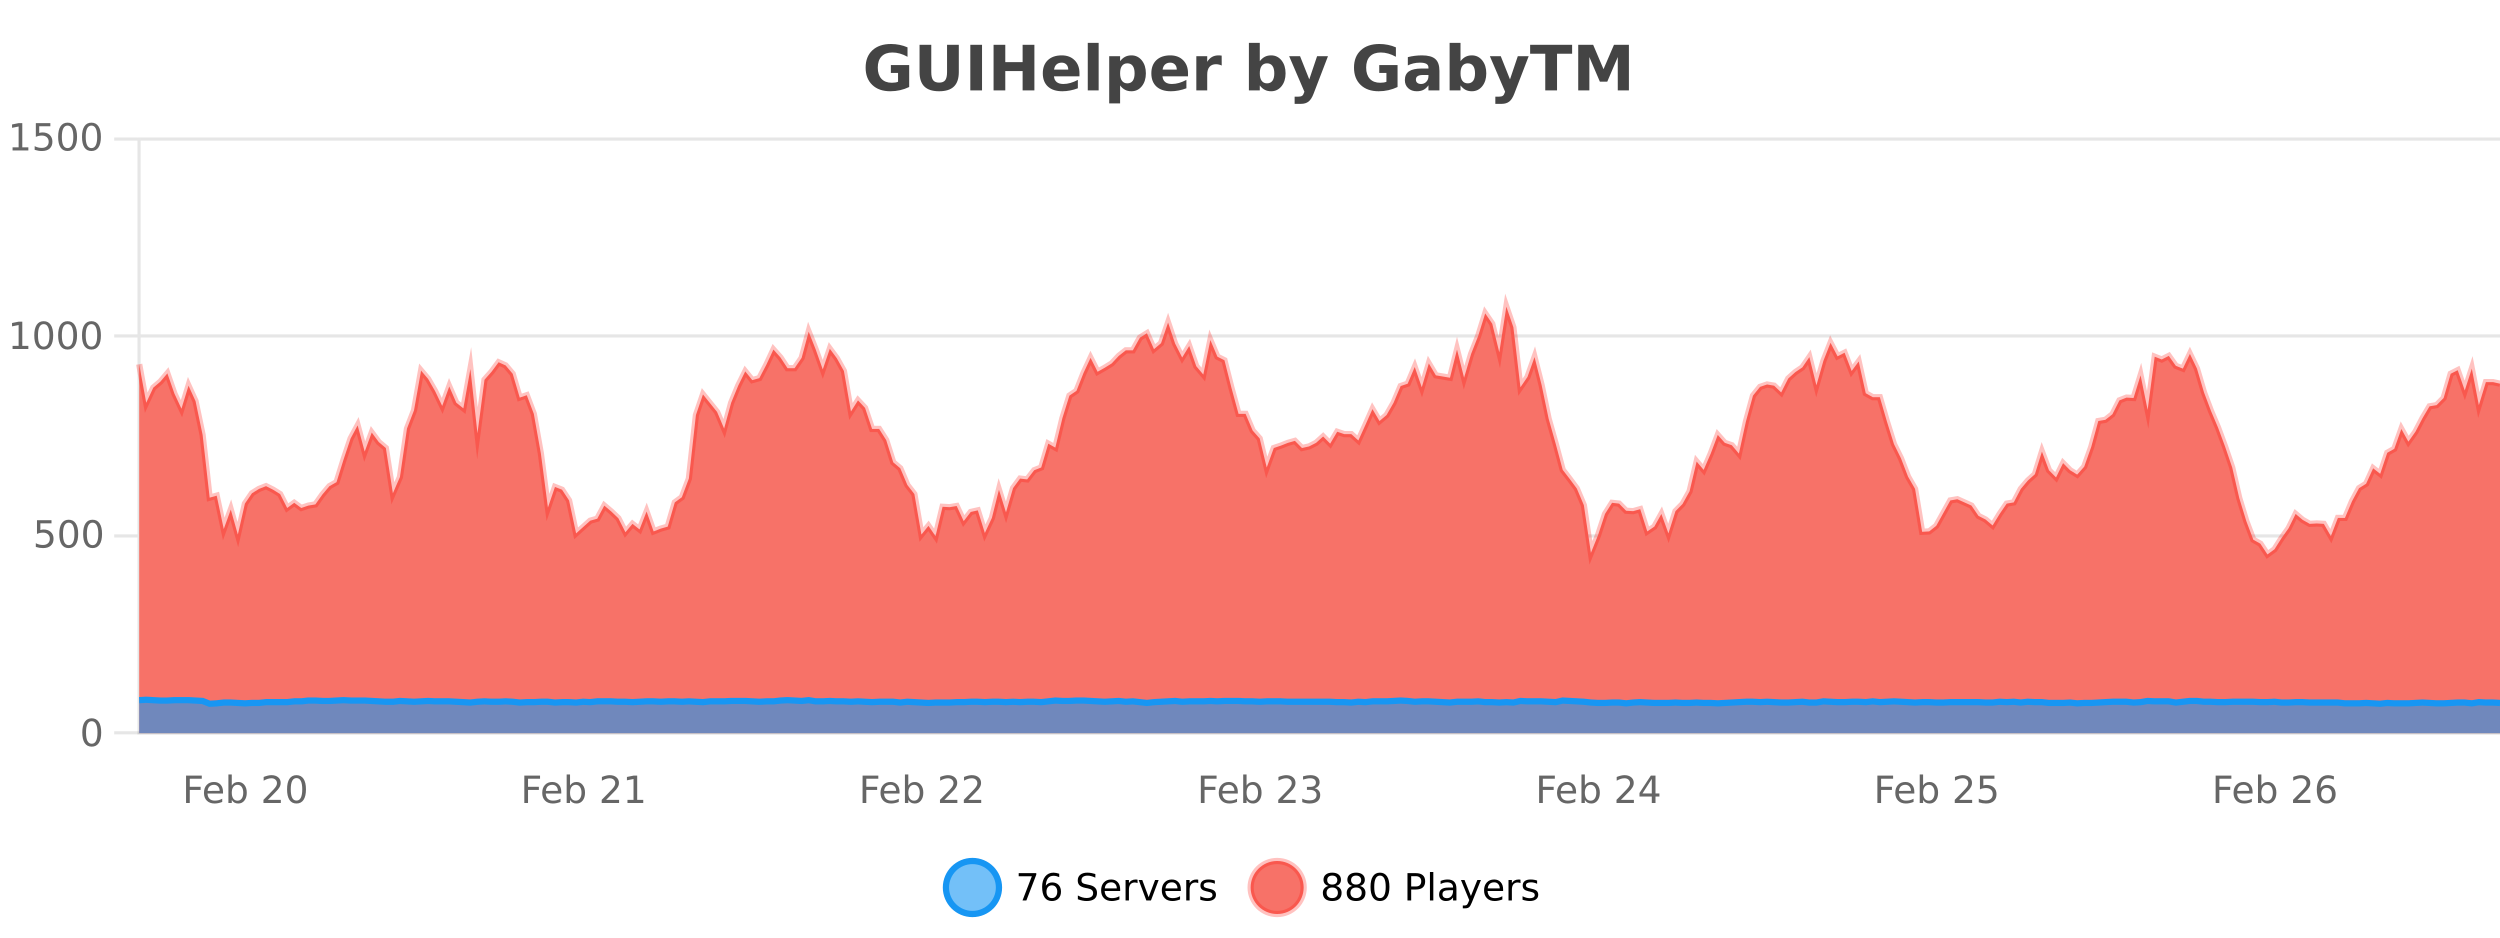
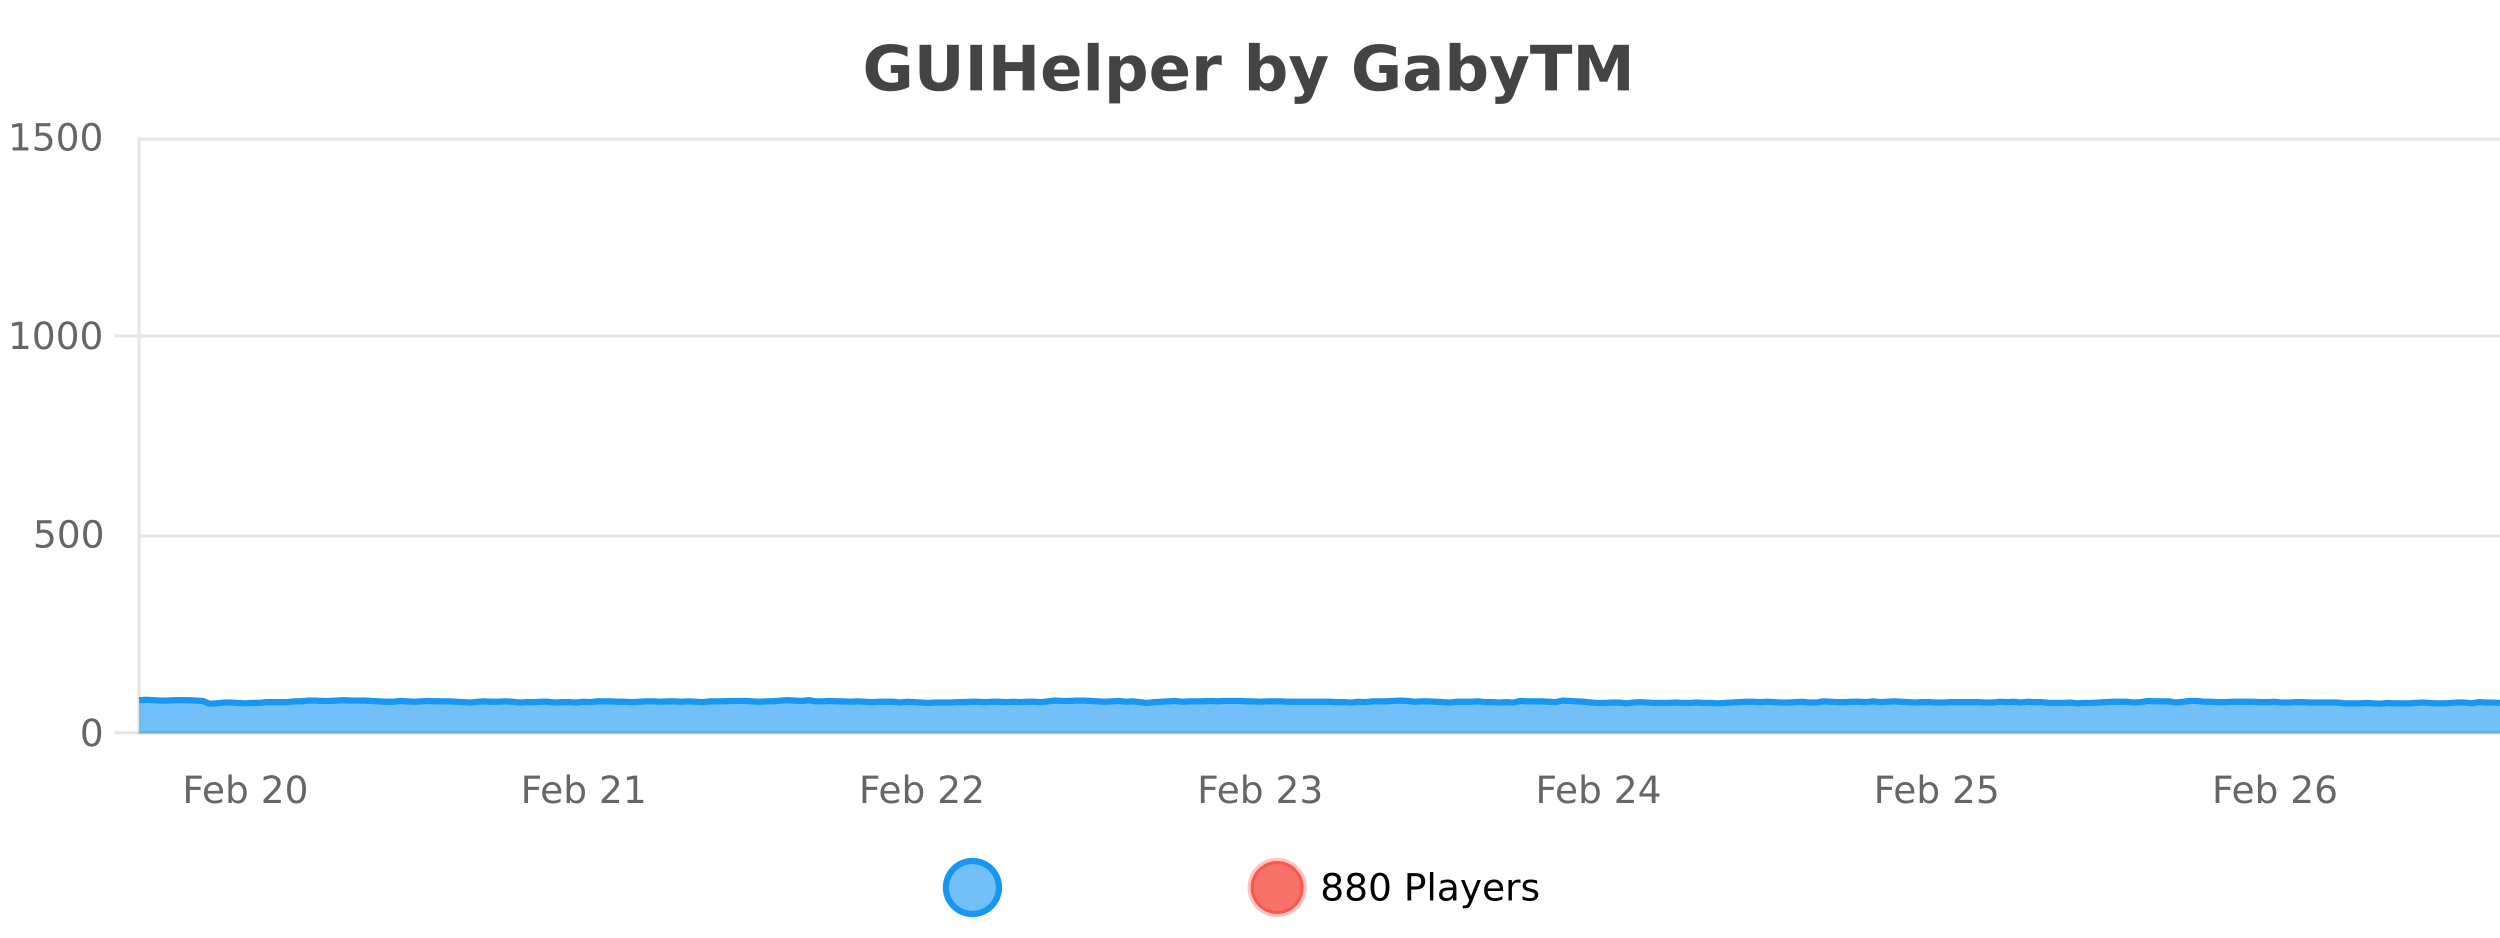
<svg xmlns="http://www.w3.org/2000/svg" width="800pt" height="300pt" viewBox="0 0 800 300" version="1.1">
  <defs>
    <clipPath id="clip1">
-       <path d="M 274 263 L 348 263 L 348 300 L 274 300 Z M 274 263 " />
+       <path d="M 274 263 L 348 263 L 348 300 L 274 300 M 274 263 " />
    </clipPath>
    <clipPath id="clip2">
      <path d="M 371 263 L 446 263 L 446 300 L 371 300 Z M 371 263 " />
    </clipPath>
    <clipPath id="clip3">
      <path d="M 44.539 98 L 800 98 L 800 234.602 L 44.539 234.602 Z M 44.539 98 " />
    </clipPath>
    <clipPath id="clip4">
-       <path d="M 43.539 69 L 800 69 L 800 206 L 43.539 206 Z M 43.539 69 " />
-     </clipPath>
+       </clipPath>
    <clipPath id="clip5">
      <path d="M 44.539 223 L 800 223 L 800 234.602 L 44.539 234.602 Z M 44.539 223 " />
    </clipPath>
    <clipPath id="clip6">
      <path d="M 43.539 195 L 800 195 L 800 235.602 L 43.539 235.602 Z M 43.539 195 " />
    </clipPath>
  </defs>
  <g id="surface602971">
    <rect x="0" y="0" width="800" height="300" style="fill:rgb(100%,100%,100%);fill-opacity:1;stroke:none;" />
    <path style="fill:none;stroke-width:1;stroke-linecap:butt;stroke-linejoin:miter;stroke:rgb(0%,0%,0%);stroke-opacity:0.098;stroke-miterlimit:10;" d="M 45 234.5 L 800 234.5 " />
    <path style="fill:none;stroke-width:1;stroke-linecap:butt;stroke-linejoin:miter;stroke:rgb(0%,0%,0%);stroke-opacity:0.098;stroke-miterlimit:10;" d="M 36.539 234.5 L 44 234.5 " />
    <path style="fill:none;stroke-width:1;stroke-linecap:butt;stroke-linejoin:miter;stroke:rgb(0%,0%,0%);stroke-opacity:0.098;stroke-miterlimit:10;" d="M 45 171.5 L 800 171.5 " />
-     <path style="fill:none;stroke-width:1;stroke-linecap:butt;stroke-linejoin:miter;stroke:rgb(0%,0%,0%);stroke-opacity:0.098;stroke-miterlimit:10;" d="M 36.539 171.5 L 44 171.5 " />
    <path style="fill:none;stroke-width:1;stroke-linecap:butt;stroke-linejoin:miter;stroke:rgb(0%,0%,0%);stroke-opacity:0.098;stroke-miterlimit:10;" d="M 45 107.5 L 800 107.5 " />
    <path style="fill:none;stroke-width:1;stroke-linecap:butt;stroke-linejoin:miter;stroke:rgb(0%,0%,0%);stroke-opacity:0.098;stroke-miterlimit:10;" d="M 36.539 107.5 L 44 107.5 " />
    <path style="fill:none;stroke-width:1;stroke-linecap:butt;stroke-linejoin:miter;stroke:rgb(0%,0%,0%);stroke-opacity:0.098;stroke-miterlimit:10;" d="M 45 44.5 L 800 44.5 " />
-     <path style="fill:none;stroke-width:1;stroke-linecap:butt;stroke-linejoin:miter;stroke:rgb(0%,0%,0%);stroke-opacity:0.098;stroke-miterlimit:10;" d="M 36.539 44.5 L 44 44.5 " />
    <path style=" stroke:none;fill-rule:nonzero;fill:rgb(9.02%,58.824%,95.294%);fill-opacity:0.6;" d="M 319.672 284 C 319.672 288.688 315.871 292.484 311.188 292.484 C 306.5 292.484 302.699 288.688 302.699 284 C 302.699 279.312 306.5 275.516 311.188 275.516 C 315.871 275.516 319.672 279.312 319.672 284 Z M 319.672 284 " />
    <g clip-path="url(#clip1)" clip-rule="nonzero">
      <path style="fill:none;stroke-width:2;stroke-linecap:butt;stroke-linejoin:miter;stroke:rgb(9.02%,58.824%,95.294%);stroke-opacity:1;stroke-miterlimit:10;" d="M 319.672 284 C 319.672 288.688 315.871 292.484 311.188 292.484 C 306.5 292.484 302.699 288.688 302.699 284 C 302.699 279.312 306.5 275.516 311.188 275.516 C 315.871 275.516 319.672 279.312 319.672 284 Z M 319.672 284 " />
    </g>
-     <path style=" stroke:none;fill-rule:nonzero;fill:rgb(0%,0%,0%);fill-opacity:1;" d="M 325.984 279.406 L 331.609 279.406 L 331.609 279.906 L 328.438 288.156 L 327.203 288.156 L 330.188 280.406 L 325.984 280.406 Z M 336.605 283.312 C 336.074 283.312 335.652 283.496 335.34 283.859 C 335.027 284.227 334.871 284.719 334.871 285.344 C 334.871 285.98 335.027 286.48 335.34 286.844 C 335.652 287.211 336.074 287.391 336.605 287.391 C 337.137 287.391 337.551 287.211 337.855 286.844 C 338.168 286.48 338.324 285.98 338.324 285.344 C 338.324 284.719 338.168 284.227 337.855 283.859 C 337.551 283.496 337.137 283.312 336.605 283.312 Z M 338.949 279.594 L 338.949 280.672 C 338.645 280.539 338.344 280.434 338.043 280.359 C 337.738 280.289 337.441 280.25 337.152 280.25 C 336.371 280.25 335.77 280.516 335.355 281.047 C 334.949 281.57 334.715 282.359 334.652 283.422 C 334.879 283.09 335.168 282.836 335.512 282.656 C 335.863 282.469 336.25 282.375 336.668 282.375 C 337.543 282.375 338.234 282.641 338.746 283.172 C 339.254 283.703 339.512 284.43 339.512 285.344 C 339.512 286.25 339.246 286.977 338.715 287.516 C 338.184 288.059 337.48 288.328 336.605 288.328 C 335.582 288.328 334.809 287.945 334.277 287.172 C 333.746 286.391 333.48 285.266 333.48 283.797 C 333.48 282.414 333.809 281.309 334.465 280.484 C 335.121 279.664 336 279.25 337.105 279.25 C 337.395 279.25 337.691 279.281 337.996 279.344 C 338.297 279.398 338.613 279.48 338.949 279.594 Z M 350.508 279.688 L 350.508 280.844 C 350.059 280.637 349.633 280.48 349.227 280.375 C 348.828 280.262 348.449 280.203 348.086 280.203 C 347.438 280.203 346.938 280.328 346.586 280.578 C 346.242 280.828 346.07 281.188 346.07 281.656 C 346.07 282.043 346.184 282.336 346.414 282.531 C 346.641 282.73 347.086 282.887 347.742 283 L 348.445 283.156 C 349.328 283.324 349.98 283.621 350.398 284.047 C 350.824 284.465 351.039 285.027 351.039 285.734 C 351.039 286.59 350.75 287.234 350.18 287.672 C 349.617 288.109 348.781 288.328 347.68 288.328 C 347.273 288.328 346.836 288.281 346.367 288.188 C 345.898 288.094 345.414 287.953 344.914 287.766 L 344.914 286.547 C 345.391 286.82 345.859 287.023 346.32 287.156 C 346.789 287.293 347.242 287.359 347.68 287.359 C 348.355 287.359 348.875 287.23 349.242 286.969 C 349.617 286.699 349.805 286.32 349.805 285.828 C 349.805 285.402 349.668 285.07 349.398 284.828 C 349.137 284.578 348.703 284.398 348.102 284.281 L 347.383 284.141 C 346.496 283.965 345.855 283.688 345.461 283.312 C 345.074 282.938 344.883 282.418 344.883 281.75 C 344.883 280.969 345.152 280.359 345.695 279.922 C 346.234 279.477 346.984 279.25 347.945 279.25 C 348.359 279.25 348.777 279.289 349.195 279.359 C 349.621 279.434 350.059 279.543 350.508 279.688 Z M 358.453 284.609 L 358.453 285.125 L 353.484 285.125 C 353.535 285.875 353.758 286.445 354.156 286.828 C 354.562 287.215 355.117 287.406 355.828 287.406 C 356.242 287.406 356.645 287.359 357.031 287.266 C 357.426 287.164 357.816 287.008 358.203 286.797 L 358.203 287.828 C 357.805 287.984 357.406 288.105 357 288.188 C 356.594 288.281 356.18 288.328 355.766 288.328 C 354.723 288.328 353.895 288.027 353.281 287.422 C 352.664 286.809 352.359 285.98 352.359 284.938 C 352.359 283.867 352.648 283.016 353.234 282.391 C 353.816 281.758 354.598 281.438 355.578 281.438 C 356.461 281.438 357.16 281.727 357.672 282.297 C 358.191 282.859 358.453 283.633 358.453 284.609 Z M 357.375 284.281 C 357.363 283.699 357.195 283.23 356.875 282.875 C 356.551 282.523 356.125 282.344 355.594 282.344 C 354.988 282.344 354.504 282.516 354.141 282.859 C 353.785 283.203 353.582 283.684 353.531 284.297 Z M 364.023 282.594 C 363.898 282.531 363.762 282.484 363.617 282.453 C 363.48 282.414 363.324 282.391 363.148 282.391 C 362.543 282.391 362.074 282.59 361.742 282.984 C 361.418 283.383 361.258 283.953 361.258 284.703 L 361.258 288.156 L 360.18 288.156 L 360.18 281.594 L 361.258 281.594 L 361.258 282.609 C 361.484 282.215 361.781 281.922 362.148 281.734 C 362.512 281.539 362.953 281.438 363.477 281.438 C 363.547 281.438 363.625 281.445 363.711 281.453 C 363.805 281.465 363.902 281.48 364.008 281.5 Z M 364.379 281.594 L 365.52 281.594 L 367.566 287.094 L 369.629 281.594 L 370.77 281.594 L 368.301 288.156 L 366.832 288.156 Z M 377.871 284.609 L 377.871 285.125 L 372.902 285.125 C 372.953 285.875 373.176 286.445 373.574 286.828 C 373.98 287.215 374.535 287.406 375.246 287.406 C 375.66 287.406 376.062 287.359 376.449 287.266 C 376.844 287.164 377.234 287.008 377.621 286.797 L 377.621 287.828 C 377.223 287.984 376.824 288.105 376.418 288.188 C 376.012 288.281 375.598 288.328 375.184 288.328 C 374.141 288.328 373.312 288.027 372.699 287.422 C 372.082 286.809 371.777 285.98 371.777 284.938 C 371.777 283.867 372.066 283.016 372.652 282.391 C 373.234 281.758 374.016 281.438 374.996 281.438 C 375.879 281.438 376.578 281.727 377.09 282.297 C 377.609 282.859 377.871 283.633 377.871 284.609 Z M 376.793 284.281 C 376.781 283.699 376.613 283.23 376.293 282.875 C 375.969 282.523 375.543 282.344 375.012 282.344 C 374.406 282.344 373.922 282.516 373.559 282.859 C 373.203 283.203 373 283.684 372.949 284.297 Z M 383.441 282.594 C 383.316 282.531 383.18 282.484 383.035 282.453 C 382.898 282.414 382.742 282.391 382.566 282.391 C 381.961 282.391 381.492 282.59 381.16 282.984 C 380.836 283.383 380.676 283.953 380.676 284.703 L 380.676 288.156 L 379.598 288.156 L 379.598 281.594 L 380.676 281.594 L 380.676 282.609 C 380.902 282.215 381.199 281.922 381.566 281.734 C 381.93 281.539 382.371 281.438 382.895 281.438 C 382.965 281.438 383.043 281.445 383.129 281.453 C 383.223 281.465 383.32 281.48 383.426 281.5 Z M 388.75 281.781 L 388.75 282.812 C 388.445 282.656 388.129 282.543 387.797 282.469 C 387.473 282.387 387.133 282.344 386.781 282.344 C 386.25 282.344 385.848 282.43 385.578 282.594 C 385.305 282.75 385.172 282.996 385.172 283.328 C 385.172 283.578 385.266 283.777 385.453 283.922 C 385.648 284.059 386.039 284.188 386.625 284.312 L 386.984 284.406 C 387.754 284.562 388.301 284.793 388.625 285.094 C 388.945 285.398 389.109 285.812 389.109 286.344 C 389.109 286.961 388.863 287.445 388.375 287.797 C 387.895 288.152 387.234 288.328 386.391 288.328 C 386.035 288.328 385.664 288.289 385.281 288.219 C 384.906 288.156 384.508 288.059 384.094 287.922 L 384.094 286.797 C 384.488 287.008 384.879 287.164 385.266 287.266 C 385.648 287.371 386.035 287.422 386.422 287.422 C 386.922 287.422 387.305 287.34 387.578 287.172 C 387.859 286.996 388 286.746 388 286.422 C 388 286.133 387.898 285.906 387.703 285.75 C 387.504 285.594 387.07 285.445 386.406 285.297 L 386.031 285.219 C 385.363 285.074 384.879 284.855 384.578 284.562 C 384.285 284.273 384.141 283.875 384.141 283.375 C 384.141 282.75 384.359 282.273 384.797 281.938 C 385.234 281.605 385.852 281.438 386.656 281.438 C 387.051 281.438 387.426 281.469 387.781 281.531 C 388.133 281.586 388.457 281.668 388.75 281.781 Z M 321.188 277.016 " />
    <path style=" stroke:none;fill-rule:nonzero;fill:rgb(96.863%,44.706%,40.784%);fill-opacity:1;" d="M 417.172 284 C 417.172 288.688 413.375 292.484 408.688 292.484 C 404 292.484 400.203 288.688 400.203 284 C 400.203 279.312 404 275.516 408.688 275.516 C 413.375 275.516 417.172 279.312 417.172 284 Z M 417.172 284 " />
    <g clip-path="url(#clip2)" clip-rule="nonzero">
      <path style="fill:none;stroke-width:2;stroke-linecap:butt;stroke-linejoin:miter;stroke:rgb(100%,4.706%,0%);stroke-opacity:0.247;stroke-miterlimit:10;" d="M 417.172 284 C 417.172 288.688 413.375 292.484 408.688 292.484 C 404 292.484 400.203 288.688 400.203 284 C 400.203 279.312 404 275.516 408.688 275.516 C 413.375 275.516 417.172 279.312 417.172 284 Z M 417.172 284 " />
    </g>
    <path style=" stroke:none;fill-rule:nonzero;fill:rgb(0%,0%,0%);fill-opacity:1;" d="M 426.312 284 C 425.75 284 425.305 284.152 424.984 284.453 C 424.66 284.758 424.5 285.168 424.5 285.688 C 424.5 286.219 424.66 286.637 424.984 286.938 C 425.305 287.242 425.75 287.391 426.312 287.391 C 426.875 287.391 427.316 287.242 427.641 286.938 C 427.961 286.637 428.125 286.219 428.125 285.688 C 428.125 285.168 427.961 284.758 427.641 284.453 C 427.328 284.152 426.883 284 426.312 284 Z M 425.125 283.5 C 424.625 283.375 424.227 283.141 423.938 282.797 C 423.656 282.445 423.516 282.016 423.516 281.516 C 423.516 280.82 423.766 280.266 424.266 279.859 C 424.766 279.453 425.445 279.25 426.312 279.25 C 427.188 279.25 427.867 279.453 428.359 279.859 C 428.859 280.266 429.109 280.82 429.109 281.516 C 429.109 282.016 428.969 282.445 428.688 282.797 C 428.406 283.141 428.008 283.375 427.5 283.5 C 428.07 283.637 428.516 283.898 428.828 284.281 C 429.148 284.668 429.312 285.137 429.312 285.688 C 429.312 286.543 429.051 287.199 428.531 287.656 C 428.02 288.105 427.281 288.328 426.312 288.328 C 425.352 288.328 424.613 288.105 424.094 287.656 C 423.57 287.199 423.312 286.543 423.312 285.688 C 423.312 285.137 423.473 284.668 423.797 284.281 C 424.117 283.898 424.562 283.637 425.125 283.5 Z M 424.703 281.625 C 424.703 282.086 424.844 282.438 425.125 282.688 C 425.406 282.938 425.801 283.062 426.312 283.062 C 426.82 283.062 427.219 282.938 427.5 282.688 C 427.789 282.438 427.938 282.086 427.938 281.625 C 427.938 281.18 427.789 280.828 427.5 280.578 C 427.219 280.32 426.82 280.188 426.312 280.188 C 425.801 280.188 425.406 280.32 425.125 280.578 C 424.844 280.828 424.703 281.18 424.703 281.625 Z M 433.949 284 C 433.387 284 432.941 284.152 432.621 284.453 C 432.297 284.758 432.137 285.168 432.137 285.688 C 432.137 286.219 432.297 286.637 432.621 286.938 C 432.941 287.242 433.387 287.391 433.949 287.391 C 434.512 287.391 434.953 287.242 435.277 286.938 C 435.598 286.637 435.762 286.219 435.762 285.688 C 435.762 285.168 435.598 284.758 435.277 284.453 C 434.965 284.152 434.52 284 433.949 284 Z M 432.762 283.5 C 432.262 283.375 431.863 283.141 431.574 282.797 C 431.293 282.445 431.152 282.016 431.152 281.516 C 431.152 280.82 431.402 280.266 431.902 279.859 C 432.402 279.453 433.082 279.25 433.949 279.25 C 434.824 279.25 435.504 279.453 435.996 279.859 C 436.496 280.266 436.746 280.82 436.746 281.516 C 436.746 282.016 436.605 282.445 436.324 282.797 C 436.043 283.141 435.645 283.375 435.137 283.5 C 435.707 283.637 436.152 283.898 436.465 284.281 C 436.785 284.668 436.949 285.137 436.949 285.688 C 436.949 286.543 436.688 287.199 436.168 287.656 C 435.656 288.105 434.918 288.328 433.949 288.328 C 432.988 288.328 432.25 288.105 431.73 287.656 C 431.207 287.199 430.949 286.543 430.949 285.688 C 430.949 285.137 431.109 284.668 431.434 284.281 C 431.754 283.898 432.199 283.637 432.762 283.5 Z M 432.34 281.625 C 432.34 282.086 432.48 282.438 432.762 282.688 C 433.043 282.938 433.438 283.062 433.949 283.062 C 434.457 283.062 434.855 282.938 435.137 282.688 C 435.426 282.438 435.574 282.086 435.574 281.625 C 435.574 281.18 435.426 280.828 435.137 280.578 C 434.855 280.32 434.457 280.188 433.949 280.188 C 433.438 280.188 433.043 280.32 432.762 280.578 C 432.48 280.828 432.34 281.18 432.34 281.625 Z M 441.586 280.188 C 440.98 280.188 440.523 280.492 440.211 281.094 C 439.906 281.688 439.758 282.59 439.758 283.797 C 439.758 284.996 439.906 285.898 440.211 286.5 C 440.523 287.094 440.98 287.391 441.586 287.391 C 442.199 287.391 442.656 287.094 442.961 286.5 C 443.273 285.898 443.43 284.996 443.43 283.797 C 443.43 282.59 443.273 281.688 442.961 281.094 C 442.656 280.492 442.199 280.188 441.586 280.188 Z M 441.586 279.25 C 442.562 279.25 443.312 279.641 443.836 280.422 C 444.355 281.195 444.617 282.32 444.617 283.797 C 444.617 285.266 444.355 286.391 443.836 287.172 C 443.312 287.945 442.562 288.328 441.586 288.328 C 440.605 288.328 439.855 287.945 439.336 287.172 C 438.824 286.391 438.57 285.266 438.57 283.797 C 438.57 282.32 438.824 281.195 439.336 280.422 C 439.855 279.641 440.605 279.25 441.586 279.25 Z M 451.578 280.375 L 451.578 283.672 L 453.062 283.672 C 453.613 283.672 454.039 283.531 454.344 283.25 C 454.645 282.961 454.797 282.547 454.797 282.016 C 454.797 281.496 454.645 281.094 454.344 280.812 C 454.039 280.523 453.613 280.375 453.062 280.375 Z M 450.391 279.406 L 453.062 279.406 C 454.051 279.406 454.797 279.633 455.297 280.078 C 455.797 280.516 456.047 281.164 456.047 282.016 C 456.047 282.883 455.797 283.539 455.297 283.984 C 454.797 284.422 454.051 284.641 453.062 284.641 L 451.578 284.641 L 451.578 288.156 L 450.391 288.156 Z M 457.582 279.031 L 458.66 279.031 L 458.66 288.156 L 457.582 288.156 Z M 463.898 284.859 C 463.031 284.859 462.43 284.961 462.086 285.156 C 461.75 285.355 461.586 285.695 461.586 286.172 C 461.586 286.559 461.711 286.867 461.961 287.094 C 462.219 287.312 462.562 287.422 462.992 287.422 C 463.594 287.422 464.074 287.215 464.43 286.797 C 464.793 286.371 464.977 285.805 464.977 285.094 L 464.977 284.859 Z M 466.055 284.406 L 466.055 288.156 L 464.977 288.156 L 464.977 287.156 C 464.727 287.555 464.418 287.852 464.055 288.047 C 463.688 288.234 463.242 288.328 462.711 288.328 C 462.031 288.328 461.496 288.141 461.102 287.766 C 460.703 287.383 460.508 286.875 460.508 286.25 C 460.508 285.512 460.75 284.953 461.242 284.578 C 461.742 284.203 462.48 284.016 463.461 284.016 L 464.977 284.016 L 464.977 283.906 C 464.977 283.406 464.809 283.023 464.477 282.75 C 464.152 282.48 463.699 282.344 463.117 282.344 C 462.742 282.344 462.371 282.391 462.008 282.484 C 461.652 282.578 461.312 282.715 460.992 282.891 L 460.992 281.891 C 461.387 281.734 461.766 281.621 462.133 281.547 C 462.508 281.477 462.871 281.438 463.227 281.438 C 464.172 281.438 464.883 281.684 465.352 282.172 C 465.82 282.664 466.055 283.406 466.055 284.406 Z M 471.004 288.766 C 470.699 289.547 470.402 290.055 470.113 290.297 C 469.82 290.535 469.434 290.656 468.957 290.656 L 468.098 290.656 L 468.098 289.75 L 468.723 289.75 C 469.023 289.75 469.254 289.676 469.41 289.531 C 469.574 289.395 469.758 289.066 469.957 288.547 L 470.16 288.047 L 467.504 281.594 L 468.645 281.594 L 470.691 286.719 L 472.754 281.594 L 473.895 281.594 Z M 480.996 284.609 L 480.996 285.125 L 476.027 285.125 C 476.078 285.875 476.301 286.445 476.699 286.828 C 477.105 287.215 477.66 287.406 478.371 287.406 C 478.785 287.406 479.188 287.359 479.574 287.266 C 479.969 287.164 480.359 287.008 480.746 286.797 L 480.746 287.828 C 480.348 287.984 479.949 288.105 479.543 288.188 C 479.137 288.281 478.723 288.328 478.309 288.328 C 477.266 288.328 476.438 288.027 475.824 287.422 C 475.207 286.809 474.902 285.98 474.902 284.938 C 474.902 283.867 475.191 283.016 475.777 282.391 C 476.359 281.758 477.141 281.438 478.121 281.438 C 479.004 281.438 479.703 281.727 480.215 282.297 C 480.734 282.859 480.996 283.633 480.996 284.609 Z M 479.918 284.281 C 479.906 283.699 479.738 283.23 479.418 282.875 C 479.094 282.523 478.668 282.344 478.137 282.344 C 477.531 282.344 477.047 282.516 476.684 282.859 C 476.328 283.203 476.125 283.684 476.074 284.297 Z M 486.566 282.594 C 486.441 282.531 486.305 282.484 486.16 282.453 C 486.023 282.414 485.867 282.391 485.691 282.391 C 485.086 282.391 484.617 282.59 484.285 282.984 C 483.961 283.383 483.801 283.953 483.801 284.703 L 483.801 288.156 L 482.723 288.156 L 482.723 281.594 L 483.801 281.594 L 483.801 282.609 C 484.027 282.215 484.324 281.922 484.691 281.734 C 485.055 281.539 485.496 281.438 486.02 281.438 C 486.09 281.438 486.168 281.445 486.254 281.453 C 486.348 281.465 486.445 281.48 486.551 281.5 Z M 491.875 281.781 L 491.875 282.812 C 491.57 282.656 491.254 282.543 490.922 282.469 C 490.598 282.387 490.258 282.344 489.906 282.344 C 489.375 282.344 488.973 282.43 488.703 282.594 C 488.43 282.75 488.297 282.996 488.297 283.328 C 488.297 283.578 488.391 283.777 488.578 283.922 C 488.773 284.059 489.164 284.188 489.75 284.312 L 490.109 284.406 C 490.879 284.562 491.426 284.793 491.75 285.094 C 492.07 285.398 492.234 285.812 492.234 286.344 C 492.234 286.961 491.988 287.445 491.5 287.797 C 491.02 288.152 490.359 288.328 489.516 288.328 C 489.16 288.328 488.789 288.289 488.406 288.219 C 488.031 288.156 487.633 288.059 487.219 287.922 L 487.219 286.797 C 487.613 287.008 488.004 287.164 488.391 287.266 C 488.773 287.371 489.16 287.422 489.547 287.422 C 490.047 287.422 490.43 287.34 490.703 287.172 C 490.984 286.996 491.125 286.746 491.125 286.422 C 491.125 286.133 491.023 285.906 490.828 285.75 C 490.629 285.594 490.195 285.445 489.531 285.297 L 489.156 285.219 C 488.488 285.074 488.004 284.855 487.703 284.562 C 487.41 284.273 487.266 283.875 487.266 283.375 C 487.266 282.75 487.484 282.273 487.922 281.938 C 488.359 281.605 488.977 281.438 489.781 281.438 C 490.176 281.438 490.551 281.469 490.906 281.531 C 491.258 281.586 491.582 281.668 491.875 281.781 Z M 418.688 277.016 " />
    <path style=" stroke:none;fill-rule:nonzero;fill:rgb(26.667%,26.667%,26.667%);fill-opacity:1;" d="M 290.938 27.844 C 290 28.293 289.023 28.633 288.016 28.859 C 287.016 29.086 285.973 29.203 284.891 29.203 C 282.461 29.203 280.539 28.527 279.125 27.172 C 277.707 25.809 277 23.965 277 21.641 C 277 19.297 277.719 17.453 279.156 16.109 C 280.602 14.758 282.586 14.078 285.109 14.078 C 286.078 14.078 287.004 14.172 287.891 14.359 C 288.773 14.539 289.613 14.805 290.406 15.156 L 290.406 18.172 C 289.594 17.715 288.781 17.371 287.969 17.141 C 287.164 16.914 286.363 16.797 285.562 16.797 C 284.062 16.797 282.906 17.219 282.094 18.062 C 281.289 18.898 280.891 20.09 280.891 21.641 C 280.891 23.184 281.281 24.375 282.062 25.219 C 282.844 26.062 283.953 26.484 285.391 26.484 C 285.773 26.484 286.133 26.461 286.469 26.406 C 286.812 26.355 287.113 26.277 287.375 26.172 L 287.375 23.344 L 285.078 23.344 L 285.078 20.828 L 290.938 20.828 Z M 294.258 14.344 L 298.008 14.344 L 298.008 23.078 C 298.008 24.289 298.203 25.152 298.602 25.672 C 298.996 26.184 299.637 26.438 300.523 26.438 C 301.43 26.438 302.074 26.184 302.461 25.672 C 302.855 25.152 303.055 24.289 303.055 23.078 L 303.055 14.344 L 306.82 14.344 L 306.82 23.078 C 306.82 25.141 306.297 26.68 305.258 27.688 C 304.227 28.699 302.648 29.203 300.523 29.203 C 298.406 29.203 296.836 28.699 295.805 27.688 C 294.773 26.68 294.258 25.141 294.258 23.078 Z M 310.5 14.344 L 314.25 14.344 L 314.25 28.922 L 310.5 28.922 Z M 317.941 14.344 L 321.691 14.344 L 321.691 19.891 L 327.238 19.891 L 327.238 14.344 L 331.004 14.344 L 331.004 28.922 L 327.238 28.922 L 327.238 22.734 L 321.691 22.734 L 321.691 28.922 L 317.941 28.922 Z M 345.43 23.422 L 345.43 24.422 L 337.258 24.422 C 337.34 25.246 337.637 25.859 338.148 26.266 C 338.656 26.672 339.367 26.875 340.273 26.875 C 341.012 26.875 341.766 26.766 342.539 26.547 C 343.309 26.328 344.102 26 344.914 25.562 L 344.914 28.25 C 344.09 28.562 343.262 28.797 342.43 28.953 C 341.605 29.117 340.781 29.203 339.961 29.203 C 337.98 29.203 336.438 28.703 335.336 27.703 C 334.242 26.695 333.695 25.281 333.695 23.469 C 333.695 21.68 334.23 20.273 335.305 19.25 C 336.387 18.23 337.871 17.719 339.758 17.719 C 341.477 17.719 342.852 18.242 343.883 19.281 C 344.914 20.312 345.43 21.695 345.43 23.422 Z M 341.836 22.266 C 341.836 21.602 341.641 21.062 341.258 20.656 C 340.871 20.25 340.367 20.047 339.742 20.047 C 339.062 20.047 338.512 20.242 338.086 20.625 C 337.668 21 337.406 21.547 337.305 22.266 Z M 348.086 13.719 L 351.57 13.719 L 351.57 28.922 L 348.086 28.922 Z M 358.43 27.344 L 358.43 33.078 L 354.945 33.078 L 354.945 17.984 L 358.43 17.984 L 358.43 19.578 C 358.918 18.945 359.453 18.477 360.039 18.172 C 360.621 17.871 361.293 17.719 362.055 17.719 C 363.406 17.719 364.516 18.258 365.383 19.328 C 366.246 20.402 366.68 21.781 366.68 23.469 C 366.68 25.148 366.246 26.523 365.383 27.594 C 364.516 28.668 363.406 29.203 362.055 29.203 C 361.293 29.203 360.621 29.051 360.039 28.75 C 359.453 28.449 358.918 27.98 358.43 27.344 Z M 360.758 20.266 C 360.008 20.266 359.43 20.543 359.023 21.094 C 358.625 21.637 358.43 22.43 358.43 23.469 C 358.43 24.5 358.625 25.293 359.023 25.844 C 359.43 26.398 360.008 26.672 360.758 26.672 C 361.508 26.672 362.078 26.402 362.477 25.859 C 362.871 25.309 363.07 24.512 363.07 23.469 C 363.07 22.43 362.871 21.637 362.477 21.094 C 362.078 20.543 361.508 20.266 360.758 20.266 Z M 380.164 23.422 L 380.164 24.422 L 371.992 24.422 C 372.074 25.246 372.371 25.859 372.883 26.266 C 373.391 26.672 374.102 26.875 375.008 26.875 C 375.746 26.875 376.5 26.766 377.273 26.547 C 378.043 26.328 378.836 26 379.648 25.562 L 379.648 28.25 C 378.824 28.562 377.996 28.797 377.164 28.953 C 376.34 29.117 375.516 29.203 374.695 29.203 C 372.715 29.203 371.172 28.703 370.07 27.703 C 368.977 26.695 368.43 25.281 368.43 23.469 C 368.43 21.68 368.965 20.273 370.039 19.25 C 371.121 18.23 372.605 17.719 374.492 17.719 C 376.211 17.719 377.586 18.242 378.617 19.281 C 379.648 20.312 380.164 21.695 380.164 23.422 Z M 376.57 22.266 C 376.57 21.602 376.375 21.062 375.992 20.656 C 375.605 20.25 375.102 20.047 374.477 20.047 C 373.797 20.047 373.246 20.242 372.82 20.625 C 372.402 21 372.141 21.547 372.039 22.266 Z M 390.949 20.969 C 390.637 20.824 390.328 20.719 390.027 20.656 C 389.723 20.586 389.422 20.547 389.121 20.547 C 388.215 20.547 387.516 20.836 387.027 21.406 C 386.547 21.98 386.309 22.805 386.309 23.875 L 386.309 28.922 L 382.824 28.922 L 382.824 17.984 L 386.309 17.984 L 386.309 19.781 C 386.754 19.062 387.27 18.543 387.855 18.219 C 388.438 17.887 389.137 17.719 389.949 17.719 C 390.074 17.719 390.203 17.727 390.34 17.734 C 390.473 17.746 390.672 17.766 390.934 17.797 Z M 405.461 26.672 C 406.211 26.672 406.781 26.402 407.18 25.859 C 407.574 25.309 407.773 24.512 407.773 23.469 C 407.773 22.43 407.574 21.637 407.18 21.094 C 406.781 20.543 406.211 20.266 405.461 20.266 C 404.711 20.266 404.133 20.543 403.727 21.094 C 403.328 21.637 403.133 22.43 403.133 23.469 C 403.133 24.5 403.328 25.293 403.727 25.844 C 404.133 26.398 404.711 26.672 405.461 26.672 Z M 403.133 19.578 C 403.621 18.945 404.156 18.477 404.742 18.172 C 405.324 17.871 405.996 17.719 406.758 17.719 C 408.109 17.719 409.219 18.258 410.086 19.328 C 410.949 20.402 411.383 21.781 411.383 23.469 C 411.383 25.148 410.949 26.523 410.086 27.594 C 409.219 28.668 408.109 29.203 406.758 29.203 C 405.996 29.203 405.324 29.051 404.742 28.75 C 404.156 28.449 403.621 27.98 403.133 27.344 L 403.133 28.922 L 399.648 28.922 L 399.648 13.719 L 403.133 13.719 Z M 412.531 17.984 L 416.016 17.984 L 418.969 25.406 L 421.469 17.984 L 424.953 17.984 L 420.359 29.953 C 419.898 31.172 419.359 32.02 418.734 32.5 C 418.117 32.988 417.312 33.234 416.312 33.234 L 414.281 33.234 L 414.281 30.938 L 415.375 30.938 C 415.969 30.938 416.398 30.844 416.672 30.656 C 416.941 30.469 417.148 30.129 417.297 29.641 L 417.406 29.344 Z M 447.219 27.844 C 446.281 28.293 445.305 28.633 444.297 28.859 C 443.297 29.086 442.254 29.203 441.172 29.203 C 438.742 29.203 436.82 28.527 435.406 27.172 C 433.988 25.809 433.281 23.965 433.281 21.641 C 433.281 19.297 434 17.453 435.438 16.109 C 436.883 14.758 438.867 14.078 441.391 14.078 C 442.359 14.078 443.285 14.172 444.172 14.359 C 445.055 14.539 445.895 14.805 446.688 15.156 L 446.688 18.172 C 445.875 17.715 445.062 17.371 444.25 17.141 C 443.445 16.914 442.645 16.797 441.844 16.797 C 440.344 16.797 439.188 17.219 438.375 18.062 C 437.57 18.898 437.172 20.09 437.172 21.641 C 437.172 23.184 437.562 24.375 438.344 25.219 C 439.125 26.062 440.234 26.484 441.672 26.484 C 442.055 26.484 442.414 26.461 442.75 26.406 C 443.094 26.355 443.395 26.277 443.656 26.172 L 443.656 23.344 L 441.359 23.344 L 441.359 20.828 L 447.219 20.828 Z M 455.273 24 C 454.543 24 453.996 24.125 453.633 24.375 C 453.266 24.617 453.086 24.98 453.086 25.469 C 453.086 25.906 453.23 26.25 453.523 26.5 C 453.824 26.75 454.234 26.875 454.758 26.875 C 455.414 26.875 455.965 26.641 456.414 26.172 C 456.871 25.703 457.102 25.117 457.102 24.406 L 457.102 24 Z M 460.617 22.688 L 460.617 28.922 L 457.102 28.922 L 457.102 27.297 C 456.633 27.965 456.102 28.449 455.508 28.75 C 454.922 29.051 454.211 29.203 453.367 29.203 C 452.242 29.203 451.324 28.875 450.617 28.219 C 449.906 27.555 449.555 26.695 449.555 25.641 C 449.555 24.359 449.992 23.422 450.867 22.828 C 451.75 22.227 453.141 21.922 455.039 21.922 L 457.102 21.922 L 457.102 21.641 C 457.102 21.09 456.883 20.688 456.445 20.438 C 456.008 20.18 455.324 20.047 454.398 20.047 C 453.648 20.047 452.949 20.125 452.305 20.281 C 451.656 20.43 451.059 20.648 450.508 20.938 L 450.508 18.281 C 451.258 18.094 452.008 17.953 452.758 17.859 C 453.516 17.766 454.277 17.719 455.039 17.719 C 457.008 17.719 458.43 18.109 459.305 18.891 C 460.18 19.664 460.617 20.93 460.617 22.688 Z M 469.691 26.672 C 470.441 26.672 471.012 26.402 471.41 25.859 C 471.805 25.309 472.004 24.512 472.004 23.469 C 472.004 22.43 471.805 21.637 471.41 21.094 C 471.012 20.543 470.441 20.266 469.691 20.266 C 468.941 20.266 468.363 20.543 467.957 21.094 C 467.559 21.637 467.363 22.43 467.363 23.469 C 467.363 24.5 467.559 25.293 467.957 25.844 C 468.363 26.398 468.941 26.672 469.691 26.672 Z M 467.363 19.578 C 467.852 18.945 468.387 18.477 468.973 18.172 C 469.555 17.871 470.227 17.719 470.988 17.719 C 472.34 17.719 473.449 18.258 474.316 19.328 C 475.18 20.402 475.613 21.781 475.613 23.469 C 475.613 25.148 475.18 26.523 474.316 27.594 C 473.449 28.668 472.34 29.203 470.988 29.203 C 470.227 29.203 469.555 29.051 468.973 28.75 C 468.387 28.449 467.852 27.98 467.363 27.344 L 467.363 28.922 L 463.879 28.922 L 463.879 13.719 L 467.363 13.719 Z M 476.758 17.984 L 480.242 17.984 L 483.195 25.406 L 485.695 17.984 L 489.18 17.984 L 484.586 29.953 C 484.125 31.172 483.586 32.02 482.961 32.5 C 482.344 32.988 481.539 33.234 480.539 33.234 L 478.508 33.234 L 478.508 30.938 L 479.602 30.938 C 480.195 30.938 480.625 30.844 480.898 30.656 C 481.168 30.469 481.375 30.129 481.523 29.641 L 481.633 29.344 Z M 489.641 14.344 L 503.078 14.344 L 503.078 17.188 L 498.25 17.188 L 498.25 28.922 L 494.484 28.922 L 494.484 17.188 L 489.641 17.188 Z M 505.031 14.344 L 509.812 14.344 L 513.125 22.141 L 516.469 14.344 L 521.25 14.344 L 521.25 28.922 L 517.688 28.922 L 517.688 18.25 L 514.328 26.125 L 511.953 26.125 L 508.594 18.25 L 508.594 28.922 L 505.031 28.922 Z M 276 10.359 " />
    <path style="fill:none;stroke-width:1;stroke-linecap:butt;stroke-linejoin:miter;stroke:rgb(0%,0%,0%);stroke-opacity:0.098;stroke-miterlimit:10;" d="M 44 234.5 L 801 234.5 " />
    <path style=" stroke:none;fill-rule:nonzero;fill:rgb(40%,40%,40%);fill-opacity:1;" d="M 59.539 248.203 L 64.57 248.203 L 64.57 249.203 L 60.727 249.203 L 60.727 251.781 L 64.195 251.781 L 64.195 252.781 L 60.727 252.781 L 60.727 256.953 L 59.539 256.953 Z M 71.363 253.406 L 71.363 253.922 L 66.395 253.922 C 66.445 254.672 66.668 255.242 67.066 255.625 C 67.473 256.012 68.027 256.203 68.738 256.203 C 69.152 256.203 69.555 256.156 69.941 256.062 C 70.336 255.961 70.727 255.805 71.113 255.594 L 71.113 256.625 C 70.715 256.781 70.316 256.902 69.91 256.984 C 69.504 257.078 69.09 257.125 68.676 257.125 C 67.633 257.125 66.805 256.824 66.191 256.219 C 65.574 255.605 65.27 254.777 65.27 253.734 C 65.27 252.664 65.559 251.812 66.145 251.188 C 66.727 250.555 67.508 250.234 68.488 250.234 C 69.371 250.234 70.07 250.523 70.582 251.094 C 71.102 251.656 71.363 252.43 71.363 253.406 Z M 70.285 253.078 C 70.273 252.496 70.105 252.027 69.785 251.672 C 69.461 251.32 69.035 251.141 68.504 251.141 C 67.898 251.141 67.414 251.312 67.051 251.656 C 66.695 252 66.492 252.48 66.441 253.094 Z M 77.84 253.672 C 77.84 252.883 77.672 252.262 77.34 251.812 C 77.016 251.367 76.574 251.141 76.012 251.141 C 75.438 251.141 74.984 251.367 74.652 251.812 C 74.328 252.262 74.168 252.883 74.168 253.672 C 74.168 254.465 74.328 255.09 74.652 255.547 C 74.984 255.996 75.438 256.219 76.012 256.219 C 76.574 256.219 77.016 255.996 77.34 255.547 C 77.672 255.09 77.84 254.465 77.84 253.672 Z M 74.168 251.391 C 74.395 250.996 74.684 250.703 75.027 250.516 C 75.371 250.328 75.781 250.234 76.262 250.234 C 77.062 250.234 77.715 250.555 78.215 251.188 C 78.715 251.812 78.965 252.641 78.965 253.672 C 78.965 254.703 78.715 255.539 78.215 256.172 C 77.715 256.809 77.062 257.125 76.262 257.125 C 75.781 257.125 75.371 257.031 75.027 256.844 C 74.684 256.648 74.395 256.355 74.168 255.969 L 74.168 256.953 L 73.09 256.953 L 73.09 247.828 L 74.168 247.828 Z M 85.727 255.953 L 89.867 255.953 L 89.867 256.953 L 84.305 256.953 L 84.305 255.953 C 84.75 255.496 85.359 254.875 86.133 254.094 C 86.914 253.305 87.402 252.793 87.602 252.562 C 87.984 252.148 88.25 251.793 88.398 251.5 C 88.555 251.199 88.633 250.906 88.633 250.625 C 88.633 250.156 88.465 249.777 88.133 249.484 C 87.809 249.195 87.387 249.047 86.867 249.047 C 86.492 249.047 86.094 249.109 85.68 249.234 C 85.273 249.359 84.836 249.559 84.367 249.828 L 84.367 248.625 C 84.844 248.438 85.289 248.297 85.695 248.203 C 86.109 248.102 86.492 248.047 86.836 248.047 C 87.742 248.047 88.465 248.277 89.008 248.734 C 89.547 249.184 89.82 249.789 89.82 250.547 C 89.82 250.902 89.75 251.242 89.617 251.562 C 89.48 251.887 89.234 252.266 88.883 252.703 C 88.777 252.82 88.465 253.148 87.945 253.688 C 87.422 254.23 86.684 254.984 85.727 255.953 Z M 94.875 248.984 C 94.27 248.984 93.812 249.289 93.5 249.891 C 93.195 250.484 93.047 251.387 93.047 252.594 C 93.047 253.793 93.195 254.695 93.5 255.297 C 93.812 255.891 94.27 256.188 94.875 256.188 C 95.488 256.188 95.945 255.891 96.25 255.297 C 96.562 254.695 96.719 253.793 96.719 252.594 C 96.719 251.387 96.562 250.484 96.25 249.891 C 95.945 249.289 95.488 248.984 94.875 248.984 Z M 94.875 248.047 C 95.852 248.047 96.602 248.438 97.125 249.219 C 97.645 249.992 97.906 251.117 97.906 252.594 C 97.906 254.062 97.645 255.188 97.125 255.969 C 96.602 256.742 95.852 257.125 94.875 257.125 C 93.895 257.125 93.145 256.742 92.625 255.969 C 92.113 255.188 91.859 254.062 91.859 252.594 C 91.859 251.117 92.113 249.992 92.625 249.219 C 93.145 248.438 93.895 248.047 94.875 248.047 Z M 58.367 245.816 " />
    <path style=" stroke:none;fill-rule:nonzero;fill:rgb(40%,40%,40%);fill-opacity:1;" d="M 167.781 248.203 L 172.812 248.203 L 172.812 249.203 L 168.969 249.203 L 168.969 251.781 L 172.438 251.781 L 172.438 252.781 L 168.969 252.781 L 168.969 256.953 L 167.781 256.953 Z M 179.605 253.406 L 179.605 253.922 L 174.637 253.922 C 174.688 254.672 174.91 255.242 175.309 255.625 C 175.715 256.012 176.27 256.203 176.98 256.203 C 177.395 256.203 177.797 256.156 178.184 256.062 C 178.578 255.961 178.969 255.805 179.355 255.594 L 179.355 256.625 C 178.957 256.781 178.559 256.902 178.152 256.984 C 177.746 257.078 177.332 257.125 176.918 257.125 C 175.875 257.125 175.047 256.824 174.434 256.219 C 173.816 255.605 173.512 254.777 173.512 253.734 C 173.512 252.664 173.801 251.812 174.387 251.188 C 174.969 250.555 175.75 250.234 176.73 250.234 C 177.613 250.234 178.312 250.523 178.824 251.094 C 179.344 251.656 179.605 252.43 179.605 253.406 Z M 178.527 253.078 C 178.516 252.496 178.348 252.027 178.027 251.672 C 177.703 251.32 177.277 251.141 176.746 251.141 C 176.141 251.141 175.656 251.312 175.293 251.656 C 174.938 252 174.734 252.48 174.684 253.094 Z M 186.082 253.672 C 186.082 252.883 185.914 252.262 185.582 251.812 C 185.258 251.367 184.816 251.141 184.254 251.141 C 183.68 251.141 183.227 251.367 182.895 251.812 C 182.57 252.262 182.41 252.883 182.41 253.672 C 182.41 254.465 182.57 255.09 182.895 255.547 C 183.227 255.996 183.68 256.219 184.254 256.219 C 184.816 256.219 185.258 255.996 185.582 255.547 C 185.914 255.09 186.082 254.465 186.082 253.672 Z M 182.41 251.391 C 182.637 250.996 182.926 250.703 183.27 250.516 C 183.613 250.328 184.023 250.234 184.504 250.234 C 185.305 250.234 185.957 250.555 186.457 251.188 C 186.957 251.812 187.207 252.641 187.207 253.672 C 187.207 254.703 186.957 255.539 186.457 256.172 C 185.957 256.809 185.305 257.125 184.504 257.125 C 184.023 257.125 183.613 257.031 183.27 256.844 C 182.926 256.648 182.637 256.355 182.41 255.969 L 182.41 256.953 L 181.332 256.953 L 181.332 247.828 L 182.41 247.828 Z M 193.969 255.953 L 198.109 255.953 L 198.109 256.953 L 192.547 256.953 L 192.547 255.953 C 192.992 255.496 193.602 254.875 194.375 254.094 C 195.156 253.305 195.645 252.793 195.844 252.562 C 196.227 252.148 196.492 251.793 196.641 251.5 C 196.797 251.199 196.875 250.906 196.875 250.625 C 196.875 250.156 196.707 249.777 196.375 249.484 C 196.051 249.195 195.629 249.047 195.109 249.047 C 194.734 249.047 194.336 249.109 193.922 249.234 C 193.516 249.359 193.078 249.559 192.609 249.828 L 192.609 248.625 C 193.086 248.438 193.531 248.297 193.938 248.203 C 194.352 248.102 194.734 248.047 195.078 248.047 C 195.984 248.047 196.707 248.277 197.25 248.734 C 197.789 249.184 198.062 249.789 198.062 250.547 C 198.062 250.902 197.992 251.242 197.859 251.562 C 197.723 251.887 197.477 252.266 197.125 252.703 C 197.02 252.82 196.707 253.148 196.188 253.688 C 195.664 254.23 194.926 254.984 193.969 255.953 Z M 200.789 255.953 L 202.727 255.953 L 202.727 249.281 L 200.617 249.703 L 200.617 248.625 L 202.711 248.203 L 203.898 248.203 L 203.898 255.953 L 205.836 255.953 L 205.836 256.953 L 200.789 256.953 Z M 166.609 245.816 " />
    <path style=" stroke:none;fill-rule:nonzero;fill:rgb(40%,40%,40%);fill-opacity:1;" d="M 276.027 248.203 L 281.059 248.203 L 281.059 249.203 L 277.215 249.203 L 277.215 251.781 L 280.684 251.781 L 280.684 252.781 L 277.215 252.781 L 277.215 256.953 L 276.027 256.953 Z M 287.852 253.406 L 287.852 253.922 L 282.883 253.922 C 282.934 254.672 283.156 255.242 283.555 255.625 C 283.961 256.012 284.516 256.203 285.227 256.203 C 285.641 256.203 286.043 256.156 286.43 256.062 C 286.824 255.961 287.215 255.805 287.602 255.594 L 287.602 256.625 C 287.203 256.781 286.805 256.902 286.398 256.984 C 285.992 257.078 285.578 257.125 285.164 257.125 C 284.121 257.125 283.293 256.824 282.68 256.219 C 282.062 255.605 281.758 254.777 281.758 253.734 C 281.758 252.664 282.047 251.812 282.633 251.188 C 283.215 250.555 283.996 250.234 284.977 250.234 C 285.859 250.234 286.559 250.523 287.07 251.094 C 287.59 251.656 287.852 252.43 287.852 253.406 Z M 286.773 253.078 C 286.762 252.496 286.594 252.027 286.273 251.672 C 285.949 251.32 285.523 251.141 284.992 251.141 C 284.387 251.141 283.902 251.312 283.539 251.656 C 283.184 252 282.98 252.48 282.93 253.094 Z M 294.328 253.672 C 294.328 252.883 294.16 252.262 293.828 251.812 C 293.504 251.367 293.062 251.141 292.5 251.141 C 291.926 251.141 291.473 251.367 291.141 251.812 C 290.816 252.262 290.656 252.883 290.656 253.672 C 290.656 254.465 290.816 255.09 291.141 255.547 C 291.473 255.996 291.926 256.219 292.5 256.219 C 293.062 256.219 293.504 255.996 293.828 255.547 C 294.16 255.09 294.328 254.465 294.328 253.672 Z M 290.656 251.391 C 290.883 250.996 291.172 250.703 291.516 250.516 C 291.859 250.328 292.27 250.234 292.75 250.234 C 293.551 250.234 294.203 250.555 294.703 251.188 C 295.203 251.812 295.453 252.641 295.453 253.672 C 295.453 254.703 295.203 255.539 294.703 256.172 C 294.203 256.809 293.551 257.125 292.75 257.125 C 292.27 257.125 291.859 257.031 291.516 256.844 C 291.172 256.648 290.883 256.355 290.656 255.969 L 290.656 256.953 L 289.578 256.953 L 289.578 247.828 L 290.656 247.828 Z M 302.211 255.953 L 306.352 255.953 L 306.352 256.953 L 300.789 256.953 L 300.789 255.953 C 301.234 255.496 301.844 254.875 302.617 254.094 C 303.398 253.305 303.887 252.793 304.086 252.562 C 304.469 252.148 304.734 251.793 304.883 251.5 C 305.039 251.199 305.117 250.906 305.117 250.625 C 305.117 250.156 304.949 249.777 304.617 249.484 C 304.293 249.195 303.871 249.047 303.352 249.047 C 302.977 249.047 302.578 249.109 302.164 249.234 C 301.758 249.359 301.32 249.559 300.852 249.828 L 300.852 248.625 C 301.328 248.438 301.773 248.297 302.18 248.203 C 302.594 248.102 302.977 248.047 303.32 248.047 C 304.227 248.047 304.949 248.277 305.492 248.734 C 306.031 249.184 306.305 249.789 306.305 250.547 C 306.305 250.902 306.234 251.242 306.102 251.562 C 305.965 251.887 305.719 252.266 305.367 252.703 C 305.262 252.82 304.949 253.148 304.43 253.688 C 303.906 254.23 303.168 254.984 302.211 255.953 Z M 309.848 255.953 L 313.988 255.953 L 313.988 256.953 L 308.426 256.953 L 308.426 255.953 C 308.871 255.496 309.48 254.875 310.254 254.094 C 311.035 253.305 311.523 252.793 311.723 252.562 C 312.105 252.148 312.371 251.793 312.52 251.5 C 312.676 251.199 312.754 250.906 312.754 250.625 C 312.754 250.156 312.586 249.777 312.254 249.484 C 311.93 249.195 311.508 249.047 310.988 249.047 C 310.613 249.047 310.215 249.109 309.801 249.234 C 309.395 249.359 308.957 249.559 308.488 249.828 L 308.488 248.625 C 308.965 248.438 309.41 248.297 309.816 248.203 C 310.23 248.102 310.613 248.047 310.957 248.047 C 311.863 248.047 312.586 248.277 313.129 248.734 C 313.668 249.184 313.941 249.789 313.941 250.547 C 313.941 250.902 313.871 251.242 313.738 251.562 C 313.602 251.887 313.355 252.266 313.004 252.703 C 312.898 252.82 312.586 253.148 312.066 253.688 C 311.543 254.23 310.805 254.984 309.848 255.953 Z M 274.855 245.816 " />
    <path style=" stroke:none;fill-rule:nonzero;fill:rgb(40%,40%,40%);fill-opacity:1;" d="M 384.273 248.203 L 389.305 248.203 L 389.305 249.203 L 385.461 249.203 L 385.461 251.781 L 388.93 251.781 L 388.93 252.781 L 385.461 252.781 L 385.461 256.953 L 384.273 256.953 Z M 396.098 253.406 L 396.098 253.922 L 391.129 253.922 C 391.18 254.672 391.402 255.242 391.801 255.625 C 392.207 256.012 392.762 256.203 393.473 256.203 C 393.887 256.203 394.289 256.156 394.676 256.062 C 395.07 255.961 395.461 255.805 395.848 255.594 L 395.848 256.625 C 395.449 256.781 395.051 256.902 394.645 256.984 C 394.238 257.078 393.824 257.125 393.41 257.125 C 392.367 257.125 391.539 256.824 390.926 256.219 C 390.309 255.605 390.004 254.777 390.004 253.734 C 390.004 252.664 390.293 251.812 390.879 251.188 C 391.461 250.555 392.242 250.234 393.223 250.234 C 394.105 250.234 394.805 250.523 395.316 251.094 C 395.836 251.656 396.098 252.43 396.098 253.406 Z M 395.02 253.078 C 395.008 252.496 394.84 252.027 394.52 251.672 C 394.195 251.32 393.77 251.141 393.238 251.141 C 392.633 251.141 392.148 251.312 391.785 251.656 C 391.43 252 391.227 252.48 391.176 253.094 Z M 402.574 253.672 C 402.574 252.883 402.406 252.262 402.074 251.812 C 401.75 251.367 401.309 251.141 400.746 251.141 C 400.172 251.141 399.719 251.367 399.387 251.812 C 399.062 252.262 398.902 252.883 398.902 253.672 C 398.902 254.465 399.062 255.09 399.387 255.547 C 399.719 255.996 400.172 256.219 400.746 256.219 C 401.309 256.219 401.75 255.996 402.074 255.547 C 402.406 255.09 402.574 254.465 402.574 253.672 Z M 398.902 251.391 C 399.129 250.996 399.418 250.703 399.762 250.516 C 400.105 250.328 400.516 250.234 400.996 250.234 C 401.797 250.234 402.449 250.555 402.949 251.188 C 403.449 251.812 403.699 252.641 403.699 253.672 C 403.699 254.703 403.449 255.539 402.949 256.172 C 402.449 256.809 401.797 257.125 400.996 257.125 C 400.516 257.125 400.105 257.031 399.762 256.844 C 399.418 256.648 399.129 256.355 398.902 255.969 L 398.902 256.953 L 397.824 256.953 L 397.824 247.828 L 398.902 247.828 Z M 410.461 255.953 L 414.602 255.953 L 414.602 256.953 L 409.039 256.953 L 409.039 255.953 C 409.484 255.496 410.094 254.875 410.867 254.094 C 411.648 253.305 412.137 252.793 412.336 252.562 C 412.719 252.148 412.984 251.793 413.133 251.5 C 413.289 251.199 413.367 250.906 413.367 250.625 C 413.367 250.156 413.199 249.777 412.867 249.484 C 412.543 249.195 412.121 249.047 411.602 249.047 C 411.227 249.047 410.828 249.109 410.414 249.234 C 410.008 249.359 409.57 249.559 409.102 249.828 L 409.102 248.625 C 409.578 248.438 410.023 248.297 410.43 248.203 C 410.844 248.102 411.227 248.047 411.57 248.047 C 412.477 248.047 413.199 248.277 413.742 248.734 C 414.281 249.184 414.555 249.789 414.555 250.547 C 414.555 250.902 414.484 251.242 414.352 251.562 C 414.215 251.887 413.969 252.266 413.617 252.703 C 413.512 252.82 413.199 253.148 412.68 253.688 C 412.156 254.23 411.418 254.984 410.461 255.953 Z M 420.672 252.234 C 421.234 252.359 421.672 252.617 421.984 253 C 422.305 253.375 422.469 253.844 422.469 254.406 C 422.469 255.273 422.172 255.945 421.578 256.422 C 420.984 256.891 420.141 257.125 419.047 257.125 C 418.68 257.125 418.301 257.086 417.906 257.016 C 417.52 256.945 417.125 256.836 416.719 256.688 L 416.719 255.547 C 417.039 255.734 417.395 255.883 417.781 255.984 C 418.176 256.078 418.586 256.125 419.016 256.125 C 419.754 256.125 420.316 255.98 420.703 255.688 C 421.098 255.398 421.297 254.969 421.297 254.406 C 421.297 253.898 421.113 253.496 420.75 253.203 C 420.383 252.914 419.883 252.766 419.25 252.766 L 418.219 252.766 L 418.219 251.797 L 419.297 251.797 C 419.867 251.797 420.312 251.684 420.625 251.453 C 420.938 251.215 421.094 250.875 421.094 250.438 C 421.094 249.992 420.93 249.648 420.609 249.406 C 420.297 249.168 419.844 249.047 419.25 249.047 C 418.914 249.047 418.562 249.086 418.188 249.156 C 417.82 249.219 417.414 249.324 416.969 249.469 L 416.969 248.422 C 417.426 248.297 417.848 248.203 418.234 248.141 C 418.629 248.078 419 248.047 419.344 248.047 C 420.25 248.047 420.961 248.25 421.484 248.656 C 422.004 249.062 422.266 249.617 422.266 250.312 C 422.266 250.805 422.125 251.215 421.844 251.547 C 421.57 251.883 421.18 252.109 420.672 252.234 Z M 383.102 245.816 " />
    <path style=" stroke:none;fill-rule:nonzero;fill:rgb(40%,40%,40%);fill-opacity:1;" d="M 492.52 248.203 L 497.551 248.203 L 497.551 249.203 L 493.707 249.203 L 493.707 251.781 L 497.176 251.781 L 497.176 252.781 L 493.707 252.781 L 493.707 256.953 L 492.52 256.953 Z M 504.344 253.406 L 504.344 253.922 L 499.375 253.922 C 499.426 254.672 499.648 255.242 500.047 255.625 C 500.453 256.012 501.008 256.203 501.719 256.203 C 502.133 256.203 502.535 256.156 502.922 256.062 C 503.316 255.961 503.707 255.805 504.094 255.594 L 504.094 256.625 C 503.695 256.781 503.297 256.902 502.891 256.984 C 502.484 257.078 502.07 257.125 501.656 257.125 C 500.613 257.125 499.785 256.824 499.172 256.219 C 498.555 255.605 498.25 254.777 498.25 253.734 C 498.25 252.664 498.539 251.812 499.125 251.188 C 499.707 250.555 500.488 250.234 501.469 250.234 C 502.352 250.234 503.051 250.523 503.562 251.094 C 504.082 251.656 504.344 252.43 504.344 253.406 Z M 503.266 253.078 C 503.254 252.496 503.086 252.027 502.766 251.672 C 502.441 251.32 502.016 251.141 501.484 251.141 C 500.879 251.141 500.395 251.312 500.031 251.656 C 499.676 252 499.473 252.48 499.422 253.094 Z M 510.82 253.672 C 510.82 252.883 510.652 252.262 510.32 251.812 C 509.996 251.367 509.555 251.141 508.992 251.141 C 508.418 251.141 507.965 251.367 507.633 251.812 C 507.309 252.262 507.148 252.883 507.148 253.672 C 507.148 254.465 507.309 255.09 507.633 255.547 C 507.965 255.996 508.418 256.219 508.992 256.219 C 509.555 256.219 509.996 255.996 510.32 255.547 C 510.652 255.09 510.82 254.465 510.82 253.672 Z M 507.148 251.391 C 507.375 250.996 507.664 250.703 508.008 250.516 C 508.352 250.328 508.762 250.234 509.242 250.234 C 510.043 250.234 510.695 250.555 511.195 251.188 C 511.695 251.812 511.945 252.641 511.945 253.672 C 511.945 254.703 511.695 255.539 511.195 256.172 C 510.695 256.809 510.043 257.125 509.242 257.125 C 508.762 257.125 508.352 257.031 508.008 256.844 C 507.664 256.648 507.375 256.355 507.148 255.969 L 507.148 256.953 L 506.07 256.953 L 506.07 247.828 L 507.148 247.828 Z M 518.703 255.953 L 522.844 255.953 L 522.844 256.953 L 517.281 256.953 L 517.281 255.953 C 517.727 255.496 518.336 254.875 519.109 254.094 C 519.891 253.305 520.379 252.793 520.578 252.562 C 520.961 252.148 521.227 251.793 521.375 251.5 C 521.531 251.199 521.609 250.906 521.609 250.625 C 521.609 250.156 521.441 249.777 521.109 249.484 C 520.785 249.195 520.363 249.047 519.844 249.047 C 519.469 249.047 519.07 249.109 518.656 249.234 C 518.25 249.359 517.812 249.559 517.344 249.828 L 517.344 248.625 C 517.82 248.438 518.266 248.297 518.672 248.203 C 519.086 248.102 519.469 248.047 519.812 248.047 C 520.719 248.047 521.441 248.277 521.984 248.734 C 522.523 249.184 522.797 249.789 522.797 250.547 C 522.797 250.902 522.727 251.242 522.594 251.562 C 522.457 251.887 522.211 252.266 521.859 252.703 C 521.754 252.82 521.441 253.148 520.922 253.688 C 520.398 254.23 519.66 254.984 518.703 255.953 Z M 528.574 249.234 L 525.59 253.906 L 528.574 253.906 Z M 528.262 248.203 L 529.762 248.203 L 529.762 253.906 L 531.012 253.906 L 531.012 254.891 L 529.762 254.891 L 529.762 256.953 L 528.574 256.953 L 528.574 254.891 L 524.637 254.891 L 524.637 253.75 Z M 491.348 245.816 " />
    <path style=" stroke:none;fill-rule:nonzero;fill:rgb(40%,40%,40%);fill-opacity:1;" d="M 600.762 248.203 L 605.793 248.203 L 605.793 249.203 L 601.949 249.203 L 601.949 251.781 L 605.418 251.781 L 605.418 252.781 L 601.949 252.781 L 601.949 256.953 L 600.762 256.953 Z M 612.586 253.406 L 612.586 253.922 L 607.617 253.922 C 607.668 254.672 607.891 255.242 608.289 255.625 C 608.695 256.012 609.25 256.203 609.961 256.203 C 610.375 256.203 610.777 256.156 611.164 256.062 C 611.559 255.961 611.949 255.805 612.336 255.594 L 612.336 256.625 C 611.938 256.781 611.539 256.902 611.133 256.984 C 610.727 257.078 610.312 257.125 609.898 257.125 C 608.855 257.125 608.027 256.824 607.414 256.219 C 606.797 255.605 606.492 254.777 606.492 253.734 C 606.492 252.664 606.781 251.812 607.367 251.188 C 607.949 250.555 608.73 250.234 609.711 250.234 C 610.594 250.234 611.293 250.523 611.805 251.094 C 612.324 251.656 612.586 252.43 612.586 253.406 Z M 611.508 253.078 C 611.496 252.496 611.328 252.027 611.008 251.672 C 610.684 251.32 610.258 251.141 609.727 251.141 C 609.121 251.141 608.637 251.312 608.273 251.656 C 607.918 252 607.715 252.48 607.664 253.094 Z M 619.062 253.672 C 619.062 252.883 618.895 252.262 618.562 251.812 C 618.238 251.367 617.797 251.141 617.234 251.141 C 616.66 251.141 616.207 251.367 615.875 251.812 C 615.551 252.262 615.391 252.883 615.391 253.672 C 615.391 254.465 615.551 255.09 615.875 255.547 C 616.207 255.996 616.66 256.219 617.234 256.219 C 617.797 256.219 618.238 255.996 618.562 255.547 C 618.895 255.09 619.062 254.465 619.062 253.672 Z M 615.391 251.391 C 615.617 250.996 615.906 250.703 616.25 250.516 C 616.594 250.328 617.004 250.234 617.484 250.234 C 618.285 250.234 618.938 250.555 619.438 251.188 C 619.938 251.812 620.188 252.641 620.188 253.672 C 620.188 254.703 619.938 255.539 619.438 256.172 C 618.938 256.809 618.285 257.125 617.484 257.125 C 617.004 257.125 616.594 257.031 616.25 256.844 C 615.906 256.648 615.617 256.355 615.391 255.969 L 615.391 256.953 L 614.312 256.953 L 614.312 247.828 L 615.391 247.828 Z M 626.945 255.953 L 631.086 255.953 L 631.086 256.953 L 625.523 256.953 L 625.523 255.953 C 625.969 255.496 626.578 254.875 627.352 254.094 C 628.133 253.305 628.621 252.793 628.82 252.562 C 629.203 252.148 629.469 251.793 629.617 251.5 C 629.773 251.199 629.852 250.906 629.852 250.625 C 629.852 250.156 629.684 249.777 629.352 249.484 C 629.027 249.195 628.605 249.047 628.086 249.047 C 627.711 249.047 627.312 249.109 626.898 249.234 C 626.492 249.359 626.055 249.559 625.586 249.828 L 625.586 248.625 C 626.062 248.438 626.508 248.297 626.914 248.203 C 627.328 248.102 627.711 248.047 628.055 248.047 C 628.961 248.047 629.684 248.277 630.227 248.734 C 630.766 249.184 631.039 249.789 631.039 250.547 C 631.039 250.902 630.969 251.242 630.836 251.562 C 630.699 251.887 630.453 252.266 630.102 252.703 C 629.996 252.82 629.684 253.148 629.164 253.688 C 628.641 254.23 627.902 254.984 626.945 255.953 Z M 633.582 248.203 L 638.223 248.203 L 638.223 249.203 L 634.66 249.203 L 634.66 251.344 C 634.836 251.281 635.008 251.242 635.176 251.219 C 635.352 251.188 635.523 251.172 635.691 251.172 C 636.668 251.172 637.445 251.445 638.02 251.984 C 638.59 252.516 638.879 253.234 638.879 254.141 C 638.879 255.09 638.582 255.824 637.988 256.344 C 637.402 256.867 636.582 257.125 635.52 257.125 C 635.145 257.125 634.762 257.094 634.379 257.031 C 634.004 256.969 633.613 256.875 633.207 256.75 L 633.207 255.562 C 633.559 255.75 633.926 255.891 634.301 255.984 C 634.676 256.078 635.07 256.125 635.488 256.125 C 636.164 256.125 636.699 255.949 637.098 255.594 C 637.492 255.242 637.691 254.758 637.691 254.141 C 637.691 253.539 637.492 253.059 637.098 252.703 C 636.699 252.352 636.164 252.172 635.488 252.172 C 635.176 252.172 634.855 252.211 634.535 252.281 C 634.223 252.344 633.902 252.449 633.582 252.594 Z M 599.59 245.816 " />
    <path style=" stroke:none;fill-rule:nonzero;fill:rgb(40%,40%,40%);fill-opacity:1;" d="M 709.008 248.203 L 714.039 248.203 L 714.039 249.203 L 710.195 249.203 L 710.195 251.781 L 713.664 251.781 L 713.664 252.781 L 710.195 252.781 L 710.195 256.953 L 709.008 256.953 Z M 720.832 253.406 L 720.832 253.922 L 715.863 253.922 C 715.914 254.672 716.137 255.242 716.535 255.625 C 716.941 256.012 717.496 256.203 718.207 256.203 C 718.621 256.203 719.023 256.156 719.41 256.062 C 719.805 255.961 720.195 255.805 720.582 255.594 L 720.582 256.625 C 720.184 256.781 719.785 256.902 719.379 256.984 C 718.973 257.078 718.559 257.125 718.145 257.125 C 717.102 257.125 716.273 256.824 715.66 256.219 C 715.043 255.605 714.738 254.777 714.738 253.734 C 714.738 252.664 715.027 251.812 715.613 251.188 C 716.195 250.555 716.977 250.234 717.957 250.234 C 718.84 250.234 719.539 250.523 720.051 251.094 C 720.57 251.656 720.832 252.43 720.832 253.406 Z M 719.754 253.078 C 719.742 252.496 719.574 252.027 719.254 251.672 C 718.93 251.32 718.504 251.141 717.973 251.141 C 717.367 251.141 716.883 251.312 716.52 251.656 C 716.164 252 715.961 252.48 715.91 253.094 Z M 727.309 253.672 C 727.309 252.883 727.141 252.262 726.809 251.812 C 726.484 251.367 726.043 251.141 725.48 251.141 C 724.906 251.141 724.453 251.367 724.121 251.812 C 723.797 252.262 723.637 252.883 723.637 253.672 C 723.637 254.465 723.797 255.09 724.121 255.547 C 724.453 255.996 724.906 256.219 725.48 256.219 C 726.043 256.219 726.484 255.996 726.809 255.547 C 727.141 255.09 727.309 254.465 727.309 253.672 Z M 723.637 251.391 C 723.863 250.996 724.152 250.703 724.496 250.516 C 724.84 250.328 725.25 250.234 725.73 250.234 C 726.531 250.234 727.184 250.555 727.684 251.188 C 728.184 251.812 728.434 252.641 728.434 253.672 C 728.434 254.703 728.184 255.539 727.684 256.172 C 727.184 256.809 726.531 257.125 725.73 257.125 C 725.25 257.125 724.84 257.031 724.496 256.844 C 724.152 256.648 723.863 256.355 723.637 255.969 L 723.637 256.953 L 722.559 256.953 L 722.559 247.828 L 723.637 247.828 Z M 735.195 255.953 L 739.336 255.953 L 739.336 256.953 L 733.773 256.953 L 733.773 255.953 C 734.219 255.496 734.828 254.875 735.602 254.094 C 736.383 253.305 736.871 252.793 737.07 252.562 C 737.453 252.148 737.719 251.793 737.867 251.5 C 738.023 251.199 738.102 250.906 738.102 250.625 C 738.102 250.156 737.934 249.777 737.602 249.484 C 737.277 249.195 736.855 249.047 736.336 249.047 C 735.961 249.047 735.562 249.109 735.148 249.234 C 734.742 249.359 734.305 249.559 733.836 249.828 L 733.836 248.625 C 734.312 248.438 734.758 248.297 735.164 248.203 C 735.578 248.102 735.961 248.047 736.305 248.047 C 737.211 248.047 737.934 248.277 738.477 248.734 C 739.016 249.184 739.289 249.789 739.289 250.547 C 739.289 250.902 739.219 251.242 739.086 251.562 C 738.949 251.887 738.703 252.266 738.352 252.703 C 738.246 252.82 737.934 253.148 737.414 253.688 C 736.891 254.23 736.152 254.984 735.195 255.953 Z M 744.5 252.109 C 743.969 252.109 743.547 252.293 743.234 252.656 C 742.922 253.023 742.766 253.516 742.766 254.141 C 742.766 254.777 742.922 255.277 743.234 255.641 C 743.547 256.008 743.969 256.188 744.5 256.188 C 745.031 256.188 745.445 256.008 745.75 255.641 C 746.062 255.277 746.219 254.777 746.219 254.141 C 746.219 253.516 746.062 253.023 745.75 252.656 C 745.445 252.293 745.031 252.109 744.5 252.109 Z M 746.844 248.391 L 746.844 249.469 C 746.539 249.336 746.238 249.23 745.938 249.156 C 745.633 249.086 745.336 249.047 745.047 249.047 C 744.266 249.047 743.664 249.312 743.25 249.844 C 742.844 250.367 742.609 251.156 742.547 252.219 C 742.773 251.887 743.062 251.633 743.406 251.453 C 743.758 251.266 744.145 251.172 744.562 251.172 C 745.438 251.172 746.129 251.438 746.641 251.969 C 747.148 252.5 747.406 253.227 747.406 254.141 C 747.406 255.047 747.141 255.773 746.609 256.312 C 746.078 256.855 745.375 257.125 744.5 257.125 C 743.477 257.125 742.703 256.742 742.172 255.969 C 741.641 255.188 741.375 254.062 741.375 252.594 C 741.375 251.211 741.703 250.105 742.359 249.281 C 743.016 248.461 743.895 248.047 745 248.047 C 745.289 248.047 745.586 248.078 745.891 248.141 C 746.191 248.195 746.508 248.277 746.844 248.391 Z M 707.836 245.816 " />
    <path style="fill:none;stroke-width:1;stroke-linecap:butt;stroke-linejoin:miter;stroke:rgb(0%,0%,0%);stroke-opacity:0.098;stroke-miterlimit:10;" d="M 44.5 44 L 44.5 235 " />
    <path style=" stroke:none;fill-rule:nonzero;fill:rgb(40%,40%,40%);fill-opacity:1;" d="M 29.352 230.789 C 28.746 230.789 28.289 231.094 27.977 231.695 C 27.672 232.289 27.523 233.191 27.523 234.398 C 27.523 235.598 27.672 236.5 27.977 237.102 C 28.289 237.695 28.746 237.992 29.352 237.992 C 29.965 237.992 30.422 237.695 30.727 237.102 C 31.039 236.5 31.195 235.598 31.195 234.398 C 31.195 233.191 31.039 232.289 30.727 231.695 C 30.422 231.094 29.965 230.789 29.352 230.789 Z M 29.352 229.852 C 30.328 229.852 31.078 230.242 31.602 231.023 C 32.121 231.797 32.383 232.922 32.383 234.398 C 32.383 235.867 32.121 236.992 31.602 237.773 C 31.078 238.547 30.328 238.93 29.352 238.93 C 28.371 238.93 27.621 238.547 27.102 237.773 C 26.59 236.992 26.336 235.867 26.336 234.398 C 26.336 232.922 26.59 231.797 27.102 231.023 C 27.621 230.242 28.371 229.852 29.352 229.852 Z M 25.539 227.617 " />
    <path style=" stroke:none;fill-rule:nonzero;fill:rgb(40%,40%,40%);fill-opacity:1;" d="M 11.836 166.469 L 16.477 166.469 L 16.477 167.469 L 12.914 167.469 L 12.914 169.609 C 13.09 169.547 13.262 169.508 13.43 169.484 C 13.605 169.453 13.777 169.438 13.945 169.438 C 14.922 169.438 15.699 169.711 16.273 170.25 C 16.844 170.781 17.133 171.5 17.133 172.406 C 17.133 173.355 16.836 174.09 16.242 174.609 C 15.656 175.133 14.836 175.391 13.773 175.391 C 13.398 175.391 13.016 175.359 12.633 175.297 C 12.258 175.234 11.867 175.141 11.461 175.016 L 11.461 173.828 C 11.812 174.016 12.18 174.156 12.555 174.25 C 12.93 174.344 13.324 174.391 13.742 174.391 C 14.418 174.391 14.953 174.215 15.352 173.859 C 15.746 173.508 15.945 173.023 15.945 172.406 C 15.945 171.805 15.746 171.324 15.352 170.969 C 14.953 170.617 14.418 170.438 13.742 170.438 C 13.43 170.438 13.109 170.477 12.789 170.547 C 12.477 170.609 12.156 170.715 11.836 170.859 Z M 21.984 167.25 C 21.379 167.25 20.922 167.555 20.609 168.156 C 20.305 168.75 20.156 169.652 20.156 170.859 C 20.156 172.059 20.305 172.961 20.609 173.562 C 20.922 174.156 21.379 174.453 21.984 174.453 C 22.598 174.453 23.055 174.156 23.359 173.562 C 23.672 172.961 23.828 172.059 23.828 170.859 C 23.828 169.652 23.672 168.75 23.359 168.156 C 23.055 167.555 22.598 167.25 21.984 167.25 Z M 21.984 166.312 C 22.961 166.312 23.711 166.703 24.234 167.484 C 24.754 168.258 25.016 169.383 25.016 170.859 C 25.016 172.328 24.754 173.453 24.234 174.234 C 23.711 175.008 22.961 175.391 21.984 175.391 C 21.004 175.391 20.254 175.008 19.734 174.234 C 19.223 173.453 18.969 172.328 18.969 170.859 C 18.969 169.383 19.223 168.258 19.734 167.484 C 20.254 166.703 21.004 166.312 21.984 166.312 Z M 29.621 167.25 C 29.016 167.25 28.559 167.555 28.246 168.156 C 27.941 168.75 27.793 169.652 27.793 170.859 C 27.793 172.059 27.941 172.961 28.246 173.562 C 28.559 174.156 29.016 174.453 29.621 174.453 C 30.234 174.453 30.691 174.156 30.996 173.562 C 31.309 172.961 31.465 172.059 31.465 170.859 C 31.465 169.652 31.309 168.75 30.996 168.156 C 30.691 167.555 30.234 167.25 29.621 167.25 Z M 29.621 166.312 C 30.598 166.312 31.348 166.703 31.871 167.484 C 32.391 168.258 32.652 169.383 32.652 170.859 C 32.652 172.328 32.391 173.453 31.871 174.234 C 31.348 175.008 30.598 175.391 29.621 175.391 C 28.641 175.391 27.891 175.008 27.371 174.234 C 26.859 173.453 26.605 172.328 26.605 170.859 C 26.605 169.383 26.859 168.258 27.371 167.484 C 27.891 166.703 28.641 166.312 29.621 166.312 Z M 10.539 164.082 " />
    <path style=" stroke:none;fill-rule:nonzero;fill:rgb(40%,40%,40%);fill-opacity:1;" d="M 4.023 110.688 L 5.961 110.688 L 5.961 104.016 L 3.852 104.438 L 3.852 103.359 L 5.945 102.938 L 7.133 102.938 L 7.133 110.688 L 9.07 110.688 L 9.07 111.688 L 4.023 111.688 Z M 13.984 103.719 C 13.379 103.719 12.922 104.023 12.609 104.625 C 12.305 105.219 12.156 106.121 12.156 107.328 C 12.156 108.527 12.305 109.43 12.609 110.031 C 12.922 110.625 13.379 110.922 13.984 110.922 C 14.598 110.922 15.055 110.625 15.359 110.031 C 15.672 109.43 15.828 108.527 15.828 107.328 C 15.828 106.121 15.672 105.219 15.359 104.625 C 15.055 104.023 14.598 103.719 13.984 103.719 Z M 13.984 102.781 C 14.961 102.781 15.711 103.172 16.234 103.953 C 16.754 104.727 17.016 105.852 17.016 107.328 C 17.016 108.797 16.754 109.922 16.234 110.703 C 15.711 111.477 14.961 111.859 13.984 111.859 C 13.004 111.859 12.254 111.477 11.734 110.703 C 11.223 109.922 10.969 108.797 10.969 107.328 C 10.969 105.852 11.223 104.727 11.734 103.953 C 12.254 103.172 13.004 102.781 13.984 102.781 Z M 21.621 103.719 C 21.016 103.719 20.559 104.023 20.246 104.625 C 19.941 105.219 19.793 106.121 19.793 107.328 C 19.793 108.527 19.941 109.43 20.246 110.031 C 20.559 110.625 21.016 110.922 21.621 110.922 C 22.234 110.922 22.691 110.625 22.996 110.031 C 23.309 109.43 23.465 108.527 23.465 107.328 C 23.465 106.121 23.309 105.219 22.996 104.625 C 22.691 104.023 22.234 103.719 21.621 103.719 Z M 21.621 102.781 C 22.598 102.781 23.348 103.172 23.871 103.953 C 24.391 104.727 24.652 105.852 24.652 107.328 C 24.652 108.797 24.391 109.922 23.871 110.703 C 23.348 111.477 22.598 111.859 21.621 111.859 C 20.641 111.859 19.891 111.477 19.371 110.703 C 18.859 109.922 18.605 108.797 18.605 107.328 C 18.605 105.852 18.859 104.727 19.371 103.953 C 19.891 103.172 20.641 102.781 21.621 102.781 Z M 29.258 103.719 C 28.652 103.719 28.195 104.023 27.883 104.625 C 27.578 105.219 27.43 106.121 27.43 107.328 C 27.43 108.527 27.578 109.43 27.883 110.031 C 28.195 110.625 28.652 110.922 29.258 110.922 C 29.871 110.922 30.328 110.625 30.633 110.031 C 30.945 109.43 31.102 108.527 31.102 107.328 C 31.102 106.121 30.945 105.219 30.633 104.625 C 30.328 104.023 29.871 103.719 29.258 103.719 Z M 29.258 102.781 C 30.234 102.781 30.984 103.172 31.508 103.953 C 32.027 104.727 32.289 105.852 32.289 107.328 C 32.289 108.797 32.027 109.922 31.508 110.703 C 30.984 111.477 30.234 111.859 29.258 111.859 C 28.277 111.859 27.527 111.477 27.008 110.703 C 26.496 109.922 26.242 108.797 26.242 107.328 C 26.242 105.852 26.496 104.727 27.008 103.953 C 27.527 103.172 28.277 102.781 29.258 102.781 Z M 2.539 100.551 " />
    <path style=" stroke:none;fill-rule:nonzero;fill:rgb(40%,40%,40%);fill-opacity:1;" d="M 4.023 47.156 L 5.961 47.156 L 5.961 40.484 L 3.852 40.906 L 3.852 39.828 L 5.945 39.406 L 7.133 39.406 L 7.133 47.156 L 9.07 47.156 L 9.07 48.156 L 4.023 48.156 Z M 11.469 39.406 L 16.109 39.406 L 16.109 40.406 L 12.547 40.406 L 12.547 42.547 C 12.723 42.484 12.895 42.445 13.062 42.422 C 13.238 42.391 13.41 42.375 13.578 42.375 C 14.555 42.375 15.332 42.648 15.906 43.188 C 16.477 43.719 16.766 44.438 16.766 45.344 C 16.766 46.293 16.469 47.027 15.875 47.547 C 15.289 48.07 14.469 48.328 13.406 48.328 C 13.031 48.328 12.648 48.297 12.266 48.234 C 11.891 48.172 11.5 48.078 11.094 47.953 L 11.094 46.766 C 11.445 46.953 11.812 47.094 12.188 47.188 C 12.562 47.281 12.957 47.328 13.375 47.328 C 14.051 47.328 14.586 47.152 14.984 46.797 C 15.379 46.445 15.578 45.961 15.578 45.344 C 15.578 44.742 15.379 44.262 14.984 43.906 C 14.586 43.555 14.051 43.375 13.375 43.375 C 13.062 43.375 12.742 43.414 12.422 43.484 C 12.109 43.547 11.789 43.652 11.469 43.797 Z M 21.621 40.188 C 21.016 40.188 20.559 40.492 20.246 41.094 C 19.941 41.688 19.793 42.59 19.793 43.797 C 19.793 44.996 19.941 45.898 20.246 46.5 C 20.559 47.094 21.016 47.391 21.621 47.391 C 22.234 47.391 22.691 47.094 22.996 46.5 C 23.309 45.898 23.465 44.996 23.465 43.797 C 23.465 42.59 23.309 41.688 22.996 41.094 C 22.691 40.492 22.234 40.188 21.621 40.188 Z M 21.621 39.25 C 22.598 39.25 23.348 39.641 23.871 40.422 C 24.391 41.195 24.652 42.32 24.652 43.797 C 24.652 45.266 24.391 46.391 23.871 47.172 C 23.348 47.945 22.598 48.328 21.621 48.328 C 20.641 48.328 19.891 47.945 19.371 47.172 C 18.859 46.391 18.605 45.266 18.605 43.797 C 18.605 42.32 18.859 41.195 19.371 40.422 C 19.891 39.641 20.641 39.25 21.621 39.25 Z M 29.258 40.188 C 28.652 40.188 28.195 40.492 27.883 41.094 C 27.578 41.688 27.43 42.59 27.43 43.797 C 27.43 44.996 27.578 45.898 27.883 46.5 C 28.195 47.094 28.652 47.391 29.258 47.391 C 29.871 47.391 30.328 47.094 30.633 46.5 C 30.945 45.898 31.102 44.996 31.102 43.797 C 31.102 42.59 30.945 41.688 30.633 41.094 C 30.328 40.492 29.871 40.188 29.258 40.188 Z M 29.258 39.25 C 30.234 39.25 30.984 39.641 31.508 40.422 C 32.027 41.195 32.289 42.32 32.289 43.797 C 32.289 45.266 32.027 46.391 31.508 47.172 C 30.984 47.945 30.234 48.328 29.258 48.328 C 28.277 48.328 27.527 47.945 27.008 47.172 C 26.496 46.391 26.242 45.266 26.242 43.797 C 26.242 42.32 26.496 41.195 27.008 40.422 C 27.527 39.641 28.277 39.25 29.258 39.25 Z M 2.539 37.016 " />
    <g clip-path="url(#clip3)" clip-rule="nonzero">
-       <path style=" stroke:none;fill-rule:nonzero;fill:rgb(96.863%,44.706%,40.784%);fill-opacity:1;" d="M 800 122.781 L 797.746 122.273 L 795.488 122.273 L 793.234 129.645 L 790.98 117.953 L 788.723 124.941 L 786.469 118.461 L 784.215 119.605 L 781.961 127.355 L 779.703 129.645 L 777.449 130.023 L 775.195 133.836 L 772.938 138.156 L 770.684 141.332 L 768.43 137.266 L 766.172 143.621 L 763.918 144.891 L 761.664 151.625 L 759.406 149.848 L 757.152 154.801 L 754.898 156.199 L 752.645 160.395 L 750.387 165.73 L 748.133 165.73 L 745.879 171.574 L 743.621 167.637 L 741.367 167.508 L 739.113 167.637 L 736.855 166.363 L 734.602 164.461 L 732.348 169.035 L 730.09 172.211 L 727.836 175.77 L 725.582 177.422 L 723.328 173.988 L 721.07 172.719 L 718.816 166.746 L 716.562 159.375 L 714.305 149.594 L 712.051 142.984 L 709.797 136.887 L 707.539 131.551 L 705.285 125.578 L 703.031 117.953 L 700.773 113.25 L 698.52 117.953 L 696.266 117.062 L 694.012 113.887 L 691.754 115.031 L 689.5 114.141 L 687.246 131.168 L 684.988 120.113 L 682.734 127.355 L 680.48 127.23 L 678.223 128.117 L 675.969 132.566 L 673.715 134.344 L 671.457 134.727 L 669.203 142.984 L 666.949 149.34 L 664.695 151.879 L 662.438 150.48 L 660.184 148.195 L 657.93 152.77 L 655.672 150.48 L 653.418 144.508 L 651.164 151.754 L 648.906 153.785 L 646.652 156.453 L 644.398 160.773 L 642.141 161.156 L 639.887 164.461 L 637.633 168.145 L 635.379 166.238 L 633.121 165.094 L 630.867 161.789 L 628.613 160.773 L 626.355 159.758 L 624.102 160.141 L 621.848 164.203 L 619.59 168.27 L 617.336 170.051 L 615.082 170.176 L 612.824 156.453 L 610.57 152.516 L 608.316 146.668 L 606.062 142.094 L 603.805 134.852 L 601.551 127.102 L 599.297 127.102 L 597.039 125.832 L 594.785 115.664 L 592.531 118.715 L 590.273 112.871 L 588.02 114.016 L 585.766 109.695 L 583.508 115.41 L 581.254 123.289 L 579 114.27 L 576.746 117.57 L 574.488 119.098 L 572.234 121.129 L 569.98 125.578 L 567.723 123.418 L 565.469 123.035 L 563.215 123.797 L 560.957 126.594 L 558.703 134.852 L 556.449 145.145 L 554.191 142.477 L 551.938 141.715 L 549.684 139.172 L 547.43 145.145 L 545.172 150.355 L 542.918 147.688 L 540.664 157.215 L 538.406 161.281 L 536.152 163.57 L 533.898 170.684 L 531.641 164.461 L 529.387 168.523 L 527.133 170.051 L 524.875 162.934 L 522.621 163.57 L 520.367 163.441 L 518.113 161.156 L 515.855 160.902 L 513.602 164.461 L 511.348 171.32 L 509.09 176.91 L 506.836 161.664 L 504.582 156.328 L 502.324 153.277 L 500.07 150.355 L 497.816 141.969 L 495.559 133.965 L 493.305 123.164 L 491.051 114.27 L 488.797 120.621 L 486.539 123.926 L 484.285 104.738 L 482.031 98.129 L 479.773 112.742 L 477.52 103.594 L 475.266 100.289 L 473.008 107.535 L 470.754 113.25 L 468.5 120.875 L 466.242 111.855 L 463.988 120.875 L 461.734 120.492 L 459.48 120.113 L 457.223 116.301 L 454.969 123.926 L 452.715 117.445 L 450.457 122.781 L 448.203 123.543 L 445.949 128.879 L 443.691 132.82 L 441.438 134.727 L 439.184 130.914 L 436.926 135.996 L 434.672 140.953 L 432.418 138.918 L 430.164 138.918 L 427.906 138.156 L 425.652 141.969 L 423.398 139.68 L 421.141 141.715 L 418.887 142.859 L 416.633 143.367 L 414.375 141.078 L 412.121 141.715 L 409.867 142.605 L 407.613 143.367 L 405.355 149.594 L 403.102 140.316 L 400.848 137.773 L 398.59 132.438 L 396.336 132.438 L 394.082 124.18 L 391.824 115.285 L 389.57 114.141 L 387.316 108.805 L 385.059 119.859 L 382.805 117.191 L 380.551 110.711 L 378.297 114.395 L 376.039 109.949 L 373.785 103.215 L 371.531 109.82 L 369.273 111.727 L 367.02 106.645 L 364.766 108.043 L 362.508 112.109 L 360.254 112.109 L 358 113.887 L 355.742 116.301 L 353.488 117.699 L 351.234 118.969 L 348.98 114.523 L 346.723 119.352 L 344.469 125.07 L 342.215 126.594 L 339.957 133.836 L 337.703 143.238 L 335.449 141.969 L 333.191 149.594 L 330.938 150.48 L 328.684 153.406 L 326.426 153.148 L 324.172 156.199 L 321.918 163.949 L 319.664 156.707 L 317.406 165.73 L 315.152 170.559 L 312.898 163.316 L 310.641 163.824 L 308.387 166.746 L 306.133 161.918 L 303.875 162.301 L 301.621 162.172 L 299.367 171.574 L 297.109 168.27 L 294.855 171.066 L 292.602 158.105 L 290.348 155.184 L 288.09 149.848 L 285.836 147.941 L 283.582 140.824 L 281.324 137.266 L 279.07 137.266 L 276.816 130.531 L 274.559 128.117 L 272.305 131.676 L 270.051 118.715 L 267.793 114.648 L 265.539 111.598 L 263.285 118.207 L 261.031 111.855 L 258.773 106.137 L 256.52 114.523 L 254.266 117.824 L 252.008 117.824 L 249.754 114.395 L 247.5 111.855 L 245.242 116.684 L 242.988 121.004 L 240.734 121.637 L 238.477 118.844 L 236.223 123.418 L 233.969 128.879 L 231.715 137.141 L 229.457 131.805 L 224.949 126.211 L 222.691 132.82 L 220.438 153.148 L 218.184 159.121 L 215.926 160.773 L 213.672 168.523 L 211.418 169.16 L 209.16 170.051 L 206.906 163.695 L 204.652 169.414 L 202.398 167.637 L 200.141 170.305 L 197.887 165.855 L 195.633 163.695 L 193.375 161.789 L 191.121 165.984 L 188.867 166.621 L 186.609 168.652 L 184.355 170.684 L 182.102 160.141 L 179.844 156.707 L 177.59 155.82 L 175.336 162.426 L 173.082 145.145 L 170.824 132.438 L 168.57 126.465 L 166.316 127.23 L 164.059 119.605 L 161.805 116.938 L 159.551 115.918 L 157.293 118.969 L 155.039 121.512 L 152.785 138.664 L 150.527 118.078 L 148.273 130.66 L 146.02 128.879 L 143.766 123.672 L 141.508 129.898 L 139.254 125.195 L 137 121.258 L 134.742 118.59 L 132.488 131.293 L 130.234 137.141 L 127.977 152.641 L 125.723 157.852 L 123.469 143.367 L 121.211 141.461 L 118.957 138.41 L 116.703 144.508 L 114.449 136.125 L 112.191 140.316 L 109.938 147.051 L 107.684 154.293 L 105.426 155.566 L 103.172 158.234 L 100.918 161.41 L 98.66 161.789 L 96.406 162.555 L 94.152 160.902 L 91.895 162.555 L 89.641 158.105 L 87.387 156.707 L 85.133 155.566 L 82.875 156.453 L 80.621 157.852 L 78.367 161.156 L 76.109 171.066 L 73.855 163.062 L 71.602 169.289 L 69.344 158.613 L 67.09 159.25 L 64.836 139.172 L 62.578 128.371 L 60.324 123.418 L 58.07 130.785 L 55.816 125.957 L 53.559 119.477 L 51.305 122.145 L 49.051 124.051 L 46.793 128.879 L 44.539 116.555 L 44.539 234.602 L 800 234.602 Z M 800 122.781 " />
-     </g>
+       </g>
    <g clip-path="url(#clip4)" clip-rule="nonzero">
      <path style="fill:none;stroke-width:2;stroke-linecap:butt;stroke-linejoin:miter;stroke:rgb(100%,4.706%,0%);stroke-opacity:0.247;stroke-miterlimit:10;" d="M 800 122.781 L 797.746 122.273 L 795.488 122.273 L 793.234 129.645 L 790.98 117.953 L 788.723 124.941 L 786.469 118.461 L 784.215 119.605 L 781.961 127.355 L 779.703 129.645 L 777.449 130.023 L 775.195 133.836 L 772.938 138.156 L 770.684 141.332 L 768.43 137.266 L 766.172 143.621 L 763.918 144.891 L 761.664 151.625 L 759.406 149.848 L 757.152 154.801 L 754.898 156.199 L 752.645 160.395 L 750.387 165.73 L 748.133 165.73 L 745.879 171.574 L 743.621 167.637 L 741.367 167.508 L 739.113 167.637 L 736.855 166.363 L 734.602 164.461 L 732.348 169.035 L 730.09 172.211 L 727.836 175.77 L 725.582 177.422 L 723.328 173.988 L 721.07 172.719 L 718.816 166.746 L 716.562 159.375 L 714.305 149.594 L 712.051 142.984 L 709.797 136.887 L 707.539 131.551 L 705.285 125.578 L 703.031 117.953 L 700.773 113.25 L 698.52 117.953 L 696.266 117.062 L 694.012 113.887 L 691.754 115.031 L 689.5 114.141 L 687.246 131.168 L 684.988 120.113 L 682.734 127.355 L 680.48 127.23 L 678.223 128.117 L 675.969 132.566 L 673.715 134.344 L 671.457 134.727 L 669.203 142.984 L 666.949 149.34 L 664.695 151.879 L 662.438 150.48 L 660.184 148.195 L 657.93 152.77 L 655.672 150.48 L 653.418 144.508 L 651.164 151.754 L 648.906 153.785 L 646.652 156.453 L 644.398 160.773 L 642.141 161.156 L 639.887 164.461 L 637.633 168.145 L 635.379 166.238 L 633.121 165.094 L 630.867 161.789 L 628.613 160.773 L 626.355 159.758 L 624.102 160.141 L 621.848 164.203 L 619.59 168.27 L 617.336 170.051 L 615.082 170.176 L 612.824 156.453 L 610.57 152.516 L 608.316 146.668 L 606.062 142.094 L 603.805 134.852 L 601.551 127.102 L 599.297 127.102 L 597.039 125.832 L 594.785 115.664 L 592.531 118.715 L 590.273 112.871 L 588.02 114.016 L 585.766 109.695 L 583.508 115.41 L 581.254 123.289 L 579 114.27 L 576.746 117.57 L 574.488 119.098 L 572.234 121.129 L 569.98 125.578 L 567.723 123.418 L 565.469 123.035 L 563.215 123.797 L 560.957 126.594 L 558.703 134.852 L 556.449 145.145 L 554.191 142.477 L 551.938 141.715 L 549.684 139.172 L 547.43 145.145 L 545.172 150.355 L 542.918 147.688 L 540.664 157.215 L 538.406 161.281 L 536.152 163.57 L 533.898 170.684 L 531.641 164.461 L 529.387 168.523 L 527.133 170.051 L 524.875 162.934 L 522.621 163.57 L 520.367 163.441 L 518.113 161.156 L 515.855 160.902 L 513.602 164.461 L 511.348 171.32 L 509.09 176.91 L 506.836 161.664 L 504.582 156.328 L 502.324 153.277 L 500.07 150.355 L 497.816 141.969 L 495.559 133.965 L 493.305 123.164 L 491.051 114.27 L 488.797 120.621 L 486.539 123.926 L 484.285 104.738 L 482.031 98.129 L 479.773 112.742 L 477.52 103.594 L 475.266 100.289 L 473.008 107.535 L 470.754 113.25 L 468.5 120.875 L 466.242 111.855 L 463.988 120.875 L 461.734 120.492 L 459.48 120.113 L 457.223 116.301 L 454.969 123.926 L 452.715 117.445 L 450.457 122.781 L 448.203 123.543 L 445.949 128.879 L 443.691 132.82 L 441.438 134.727 L 439.184 130.914 L 436.926 135.996 L 434.672 140.953 L 432.418 138.918 L 430.164 138.918 L 427.906 138.156 L 425.652 141.969 L 423.398 139.68 L 421.141 141.715 L 418.887 142.859 L 416.633 143.367 L 414.375 141.078 L 412.121 141.715 L 409.867 142.605 L 407.613 143.367 L 405.355 149.594 L 403.102 140.316 L 400.848 137.773 L 398.59 132.438 L 396.336 132.438 L 394.082 124.18 L 391.824 115.285 L 389.57 114.141 L 387.316 108.805 L 385.059 119.859 L 382.805 117.191 L 380.551 110.711 L 378.297 114.395 L 376.039 109.949 L 373.785 103.215 L 371.531 109.82 L 369.273 111.727 L 367.02 106.645 L 364.766 108.043 L 362.508 112.109 L 360.254 112.109 L 358 113.887 L 355.742 116.301 L 353.488 117.699 L 351.234 118.969 L 348.98 114.523 L 346.723 119.352 L 344.469 125.07 L 342.215 126.594 L 339.957 133.836 L 337.703 143.238 L 335.449 141.969 L 333.191 149.594 L 330.938 150.48 L 328.684 153.406 L 326.426 153.148 L 324.172 156.199 L 321.918 163.949 L 319.664 156.707 L 317.406 165.73 L 315.152 170.559 L 312.898 163.316 L 310.641 163.824 L 308.387 166.746 L 306.133 161.918 L 303.875 162.301 L 301.621 162.172 L 299.367 171.574 L 297.109 168.27 L 294.855 171.066 L 292.602 158.105 L 290.348 155.184 L 288.09 149.848 L 285.836 147.941 L 283.582 140.824 L 281.324 137.266 L 279.07 137.266 L 276.816 130.531 L 274.559 128.117 L 272.305 131.676 L 270.051 118.715 L 267.793 114.648 L 265.539 111.598 L 263.285 118.207 L 261.031 111.855 L 258.773 106.137 L 256.52 114.523 L 254.266 117.824 L 252.008 117.824 L 249.754 114.395 L 247.5 111.855 L 245.242 116.684 L 242.988 121.004 L 240.734 121.637 L 238.477 118.844 L 236.223 123.418 L 233.969 128.879 L 231.715 137.141 L 229.457 131.805 L 224.949 126.211 L 222.691 132.82 L 220.438 153.148 L 218.184 159.121 L 215.926 160.773 L 213.672 168.523 L 211.418 169.16 L 209.16 170.051 L 206.906 163.695 L 204.652 169.414 L 202.398 167.637 L 200.141 170.305 L 197.887 165.855 L 195.633 163.695 L 193.375 161.789 L 191.121 165.984 L 188.867 166.621 L 186.609 168.652 L 184.355 170.684 L 182.102 160.141 L 179.844 156.707 L 177.59 155.82 L 175.336 162.426 L 173.082 145.145 L 170.824 132.438 L 168.57 126.465 L 166.316 127.23 L 164.059 119.605 L 161.805 116.938 L 159.551 115.918 L 157.293 118.969 L 155.039 121.512 L 152.785 138.664 L 150.527 118.078 L 148.273 130.66 L 146.02 128.879 L 143.766 123.672 L 141.508 129.898 L 139.254 125.195 L 137 121.258 L 134.742 118.59 L 132.488 131.293 L 130.234 137.141 L 127.977 152.641 L 125.723 157.852 L 123.469 143.367 L 121.211 141.461 L 118.957 138.41 L 116.703 144.508 L 114.449 136.125 L 112.191 140.316 L 109.938 147.051 L 107.684 154.293 L 105.426 155.566 L 103.172 158.234 L 100.918 161.41 L 98.66 161.789 L 96.406 162.555 L 94.152 160.902 L 91.895 162.555 L 89.641 158.105 L 87.387 156.707 L 85.133 155.566 L 82.875 156.453 L 80.621 157.852 L 78.367 161.156 L 76.109 171.066 L 73.855 163.062 L 71.602 169.289 L 69.344 158.613 L 67.09 159.25 L 64.836 139.172 L 62.578 128.371 L 60.324 123.418 L 58.07 130.785 L 55.816 125.957 L 53.559 119.477 L 51.305 122.145 L 49.051 124.051 L 46.793 128.879 L 44.539 116.555 " />
    </g>
    <g clip-path="url(#clip5)" clip-rule="nonzero">
      <path style=" stroke:none;fill-rule:nonzero;fill:rgb(9.02%,58.824%,95.294%);fill-opacity:0.6;" d="M 800 224.941 L 797.746 224.816 L 795.488 224.816 L 793.234 224.688 L 790.98 225.07 L 788.723 224.816 L 786.469 224.816 L 784.215 224.941 L 781.961 225.07 L 779.703 225.07 L 777.449 224.941 L 775.195 224.816 L 772.938 224.941 L 770.684 225.07 L 766.172 225.07 L 763.918 224.941 L 761.664 225.195 L 759.406 225.07 L 757.152 224.941 L 754.898 225.07 L 750.387 225.07 L 748.133 224.816 L 739.113 224.816 L 736.855 224.688 L 734.602 224.688 L 732.348 224.816 L 730.09 224.816 L 727.836 224.562 L 725.582 224.688 L 723.328 224.688 L 721.07 224.562 L 714.305 224.562 L 712.051 224.688 L 709.797 224.688 L 707.539 224.562 L 705.285 224.562 L 703.031 224.309 L 700.773 224.309 L 696.266 224.816 L 694.012 224.434 L 689.5 224.434 L 687.246 224.309 L 684.988 224.688 L 682.734 224.816 L 680.48 224.562 L 675.969 224.562 L 673.715 224.688 L 671.457 224.816 L 669.203 224.941 L 666.949 224.941 L 664.695 225.07 L 662.438 224.816 L 660.184 224.941 L 655.672 224.941 L 653.418 224.688 L 651.164 224.688 L 648.906 224.562 L 646.652 224.816 L 644.398 224.562 L 642.141 224.688 L 639.887 224.562 L 637.633 224.816 L 635.379 224.816 L 633.121 224.688 L 624.102 224.688 L 621.848 224.816 L 619.59 224.816 L 617.336 224.688 L 615.082 224.688 L 612.824 224.816 L 610.57 224.688 L 608.316 224.562 L 606.062 224.434 L 603.805 224.562 L 601.551 224.688 L 599.297 224.434 L 597.039 224.688 L 594.785 224.562 L 592.531 224.562 L 590.273 224.688 L 588.02 224.688 L 585.766 224.562 L 583.508 224.434 L 581.254 224.816 L 579 224.816 L 576.746 224.562 L 574.488 224.688 L 572.234 224.816 L 569.98 224.816 L 567.723 224.688 L 565.469 224.562 L 563.215 224.688 L 560.957 224.562 L 558.703 224.562 L 556.449 224.688 L 554.191 224.816 L 551.938 224.941 L 549.684 225.07 L 547.43 224.941 L 545.172 224.941 L 542.918 224.816 L 540.664 224.941 L 538.406 224.941 L 536.152 224.816 L 533.898 224.941 L 529.387 224.941 L 527.133 224.816 L 524.875 224.688 L 522.621 224.816 L 520.367 225.07 L 518.113 224.816 L 515.855 224.816 L 513.602 224.941 L 511.348 224.941 L 509.09 224.816 L 506.836 224.562 L 504.582 224.434 L 502.324 224.309 L 500.07 224.18 L 497.816 224.688 L 495.559 224.562 L 493.305 224.434 L 488.797 224.434 L 486.539 224.309 L 484.285 224.816 L 482.031 224.688 L 479.773 224.816 L 477.52 224.688 L 475.266 224.688 L 473.008 224.434 L 470.754 224.562 L 466.242 224.562 L 463.988 224.816 L 461.734 224.688 L 459.48 224.562 L 457.223 224.434 L 454.969 224.434 L 452.715 224.562 L 450.457 224.309 L 448.203 224.18 L 445.949 224.309 L 443.691 224.434 L 439.184 224.434 L 436.926 224.688 L 434.672 224.562 L 432.418 224.816 L 430.164 224.688 L 427.906 224.688 L 425.652 224.562 L 412.121 224.562 L 409.867 224.434 L 405.355 224.434 L 403.102 224.562 L 400.848 224.434 L 398.59 224.434 L 396.336 224.309 L 391.824 224.309 L 389.57 224.434 L 387.316 224.309 L 385.059 224.434 L 380.551 224.434 L 378.297 224.562 L 376.039 224.309 L 373.785 224.434 L 371.531 224.562 L 369.273 224.688 L 367.02 224.941 L 364.766 224.688 L 362.508 224.434 L 360.254 224.562 L 358 224.309 L 355.742 224.434 L 353.488 224.562 L 351.234 224.434 L 348.98 224.309 L 346.723 224.18 L 344.469 224.18 L 342.215 224.309 L 339.957 224.309 L 337.703 224.18 L 335.449 224.434 L 333.191 224.688 L 330.938 224.562 L 328.684 224.562 L 326.426 224.688 L 324.172 224.562 L 321.918 224.688 L 319.664 224.562 L 317.406 224.562 L 315.152 224.688 L 312.898 224.562 L 310.641 224.562 L 308.387 224.688 L 306.133 224.688 L 303.875 224.816 L 299.367 224.816 L 297.109 224.941 L 294.855 224.816 L 292.602 224.688 L 290.348 224.562 L 288.09 224.816 L 285.836 224.562 L 281.324 224.562 L 279.07 224.688 L 276.816 224.562 L 274.559 224.434 L 272.305 224.562 L 270.051 224.434 L 267.793 224.434 L 265.539 224.309 L 263.285 224.434 L 261.031 224.434 L 258.773 224.055 L 256.52 224.309 L 254.266 224.18 L 252.008 224.055 L 249.754 224.18 L 247.5 224.434 L 245.242 224.434 L 242.988 224.562 L 240.734 224.434 L 238.477 224.309 L 233.969 224.309 L 231.715 224.434 L 227.203 224.434 L 224.949 224.688 L 222.691 224.562 L 220.438 224.434 L 218.184 224.562 L 215.926 224.434 L 213.672 224.434 L 211.418 224.562 L 209.16 224.434 L 206.906 224.434 L 204.652 224.562 L 202.398 224.688 L 200.141 224.562 L 197.887 224.562 L 195.633 224.434 L 191.121 224.434 L 188.867 224.688 L 186.609 224.562 L 184.355 224.816 L 182.102 224.688 L 179.844 224.688 L 177.59 224.816 L 175.336 224.562 L 173.082 224.562 L 170.824 224.688 L 168.57 224.688 L 166.316 224.816 L 164.059 224.562 L 161.805 224.434 L 159.551 224.562 L 157.293 224.562 L 155.039 224.434 L 152.785 224.562 L 150.527 224.816 L 148.273 224.688 L 146.02 224.562 L 143.766 224.434 L 139.254 224.434 L 137 224.309 L 134.742 224.434 L 132.488 224.562 L 130.234 224.434 L 127.977 224.309 L 125.723 224.562 L 123.469 224.562 L 121.211 224.434 L 118.957 224.309 L 116.703 224.18 L 112.191 224.18 L 109.938 224.055 L 107.684 224.18 L 105.426 224.309 L 103.172 224.309 L 100.918 224.18 L 98.66 224.18 L 96.406 224.434 L 94.152 224.434 L 91.895 224.688 L 85.133 224.688 L 82.875 224.941 L 80.621 224.941 L 78.367 225.07 L 76.109 224.941 L 73.855 224.816 L 71.602 224.816 L 69.344 225.07 L 67.09 225.195 L 64.836 224.309 L 62.578 224.18 L 60.324 224.055 L 55.816 224.055 L 53.559 224.18 L 51.305 224.18 L 49.051 224.055 L 46.793 223.926 L 44.539 224.055 L 44.539 234.602 L 800 234.602 Z M 800 224.941 " />
    </g>
    <g clip-path="url(#clip6)" clip-rule="nonzero">
      <path style="fill:none;stroke-width:2;stroke-linecap:butt;stroke-linejoin:miter;stroke:rgb(9.02%,58.824%,95.294%);stroke-opacity:1;stroke-miterlimit:10;" d="M 800 224.941 L 797.746 224.816 L 795.488 224.816 L 793.234 224.688 L 790.98 225.07 L 788.723 224.816 L 786.469 224.816 L 784.215 224.941 L 781.961 225.07 L 779.703 225.07 L 777.449 224.941 L 775.195 224.816 L 772.938 224.941 L 770.684 225.07 L 766.172 225.07 L 763.918 224.941 L 761.664 225.195 L 759.406 225.07 L 757.152 224.941 L 754.898 225.07 L 750.387 225.07 L 748.133 224.816 L 739.113 224.816 L 736.855 224.688 L 734.602 224.688 L 732.348 224.816 L 730.09 224.816 L 727.836 224.562 L 725.582 224.688 L 723.328 224.688 L 721.07 224.562 L 714.305 224.562 L 712.051 224.688 L 709.797 224.688 L 707.539 224.562 L 705.285 224.562 L 703.031 224.309 L 700.773 224.309 L 696.266 224.816 L 694.012 224.434 L 689.5 224.434 L 687.246 224.309 L 684.988 224.688 L 682.734 224.816 L 680.48 224.562 L 675.969 224.562 L 673.715 224.688 L 671.457 224.816 L 669.203 224.941 L 666.949 224.941 L 664.695 225.07 L 662.438 224.816 L 660.184 224.941 L 655.672 224.941 L 653.418 224.688 L 651.164 224.688 L 648.906 224.562 L 646.652 224.816 L 644.398 224.562 L 642.141 224.688 L 639.887 224.562 L 637.633 224.816 L 635.379 224.816 L 633.121 224.688 L 624.102 224.688 L 621.848 224.816 L 619.59 224.816 L 617.336 224.688 L 615.082 224.688 L 612.824 224.816 L 610.57 224.688 L 608.316 224.562 L 606.062 224.434 L 603.805 224.562 L 601.551 224.688 L 599.297 224.434 L 597.039 224.688 L 594.785 224.562 L 592.531 224.562 L 590.273 224.688 L 588.02 224.688 L 585.766 224.562 L 583.508 224.434 L 581.254 224.816 L 579 224.816 L 576.746 224.562 L 574.488 224.688 L 572.234 224.816 L 569.98 224.816 L 567.723 224.688 L 565.469 224.562 L 563.215 224.688 L 560.957 224.562 L 558.703 224.562 L 556.449 224.688 L 554.191 224.816 L 551.938 224.941 L 549.684 225.07 L 547.43 224.941 L 545.172 224.941 L 542.918 224.816 L 540.664 224.941 L 538.406 224.941 L 536.152 224.816 L 533.898 224.941 L 529.387 224.941 L 527.133 224.816 L 524.875 224.688 L 522.621 224.816 L 520.367 225.07 L 518.113 224.816 L 515.855 224.816 L 513.602 224.941 L 511.348 224.941 L 509.09 224.816 L 506.836 224.562 L 504.582 224.434 L 502.324 224.309 L 500.07 224.18 L 497.816 224.688 L 495.559 224.562 L 493.305 224.434 L 488.797 224.434 L 486.539 224.309 L 484.285 224.816 L 482.031 224.688 L 479.773 224.816 L 477.52 224.688 L 475.266 224.688 L 473.008 224.434 L 470.754 224.562 L 466.242 224.562 L 463.988 224.816 L 461.734 224.688 L 459.48 224.562 L 457.223 224.434 L 454.969 224.434 L 452.715 224.562 L 450.457 224.309 L 448.203 224.18 L 445.949 224.309 L 443.691 224.434 L 439.184 224.434 L 436.926 224.688 L 434.672 224.562 L 432.418 224.816 L 430.164 224.688 L 427.906 224.688 L 425.652 224.562 L 412.121 224.562 L 409.867 224.434 L 405.355 224.434 L 403.102 224.562 L 400.848 224.434 L 398.59 224.434 L 396.336 224.309 L 391.824 224.309 L 389.57 224.434 L 387.316 224.309 L 385.059 224.434 L 380.551 224.434 L 378.297 224.562 L 376.039 224.309 L 373.785 224.434 L 371.531 224.562 L 369.273 224.688 L 367.02 224.941 L 364.766 224.688 L 362.508 224.434 L 360.254 224.562 L 358 224.309 L 355.742 224.434 L 353.488 224.562 L 351.234 224.434 L 348.98 224.309 L 346.723 224.18 L 344.469 224.18 L 342.215 224.309 L 339.957 224.309 L 337.703 224.18 L 335.449 224.434 L 333.191 224.688 L 330.938 224.562 L 328.684 224.562 L 326.426 224.688 L 324.172 224.562 L 321.918 224.688 L 319.664 224.562 L 317.406 224.562 L 315.152 224.688 L 312.898 224.562 L 310.641 224.562 L 308.387 224.688 L 306.133 224.688 L 303.875 224.816 L 299.367 224.816 L 297.109 224.941 L 294.855 224.816 L 292.602 224.688 L 290.348 224.562 L 288.09 224.816 L 285.836 224.562 L 281.324 224.562 L 279.07 224.688 L 276.816 224.562 L 274.559 224.434 L 272.305 224.562 L 270.051 224.434 L 267.793 224.434 L 265.539 224.309 L 263.285 224.434 L 261.031 224.434 L 258.773 224.055 L 256.52 224.309 L 254.266 224.18 L 252.008 224.055 L 249.754 224.18 L 247.5 224.434 L 245.242 224.434 L 242.988 224.562 L 240.734 224.434 L 238.477 224.309 L 233.969 224.309 L 231.715 224.434 L 227.203 224.434 L 224.949 224.688 L 222.691 224.562 L 220.438 224.434 L 218.184 224.562 L 215.926 224.434 L 213.672 224.434 L 211.418 224.562 L 209.16 224.434 L 206.906 224.434 L 204.652 224.562 L 202.398 224.688 L 200.141 224.562 L 197.887 224.562 L 195.633 224.434 L 191.121 224.434 L 188.867 224.688 L 186.609 224.562 L 184.355 224.816 L 182.102 224.688 L 179.844 224.688 L 177.59 224.816 L 175.336 224.562 L 173.082 224.562 L 170.824 224.688 L 168.57 224.688 L 166.316 224.816 L 164.059 224.562 L 161.805 224.434 L 159.551 224.562 L 157.293 224.562 L 155.039 224.434 L 152.785 224.562 L 150.527 224.816 L 148.273 224.688 L 146.02 224.562 L 143.766 224.434 L 139.254 224.434 L 137 224.309 L 134.742 224.434 L 132.488 224.562 L 130.234 224.434 L 127.977 224.309 L 125.723 224.562 L 123.469 224.562 L 121.211 224.434 L 118.957 224.309 L 116.703 224.18 L 112.191 224.18 L 109.938 224.055 L 107.684 224.18 L 105.426 224.309 L 103.172 224.309 L 100.918 224.18 L 98.66 224.18 L 96.406 224.434 L 94.152 224.434 L 91.895 224.688 L 85.133 224.688 L 82.875 224.941 L 80.621 224.941 L 78.367 225.07 L 76.109 224.941 L 73.855 224.816 L 71.602 224.816 L 69.344 225.07 L 67.09 225.195 L 64.836 224.309 L 62.578 224.18 L 60.324 224.055 L 55.816 224.055 L 53.559 224.18 L 51.305 224.18 L 49.051 224.055 L 46.793 223.926 L 44.539 224.055 " />
    </g>
  </g>
</svg>